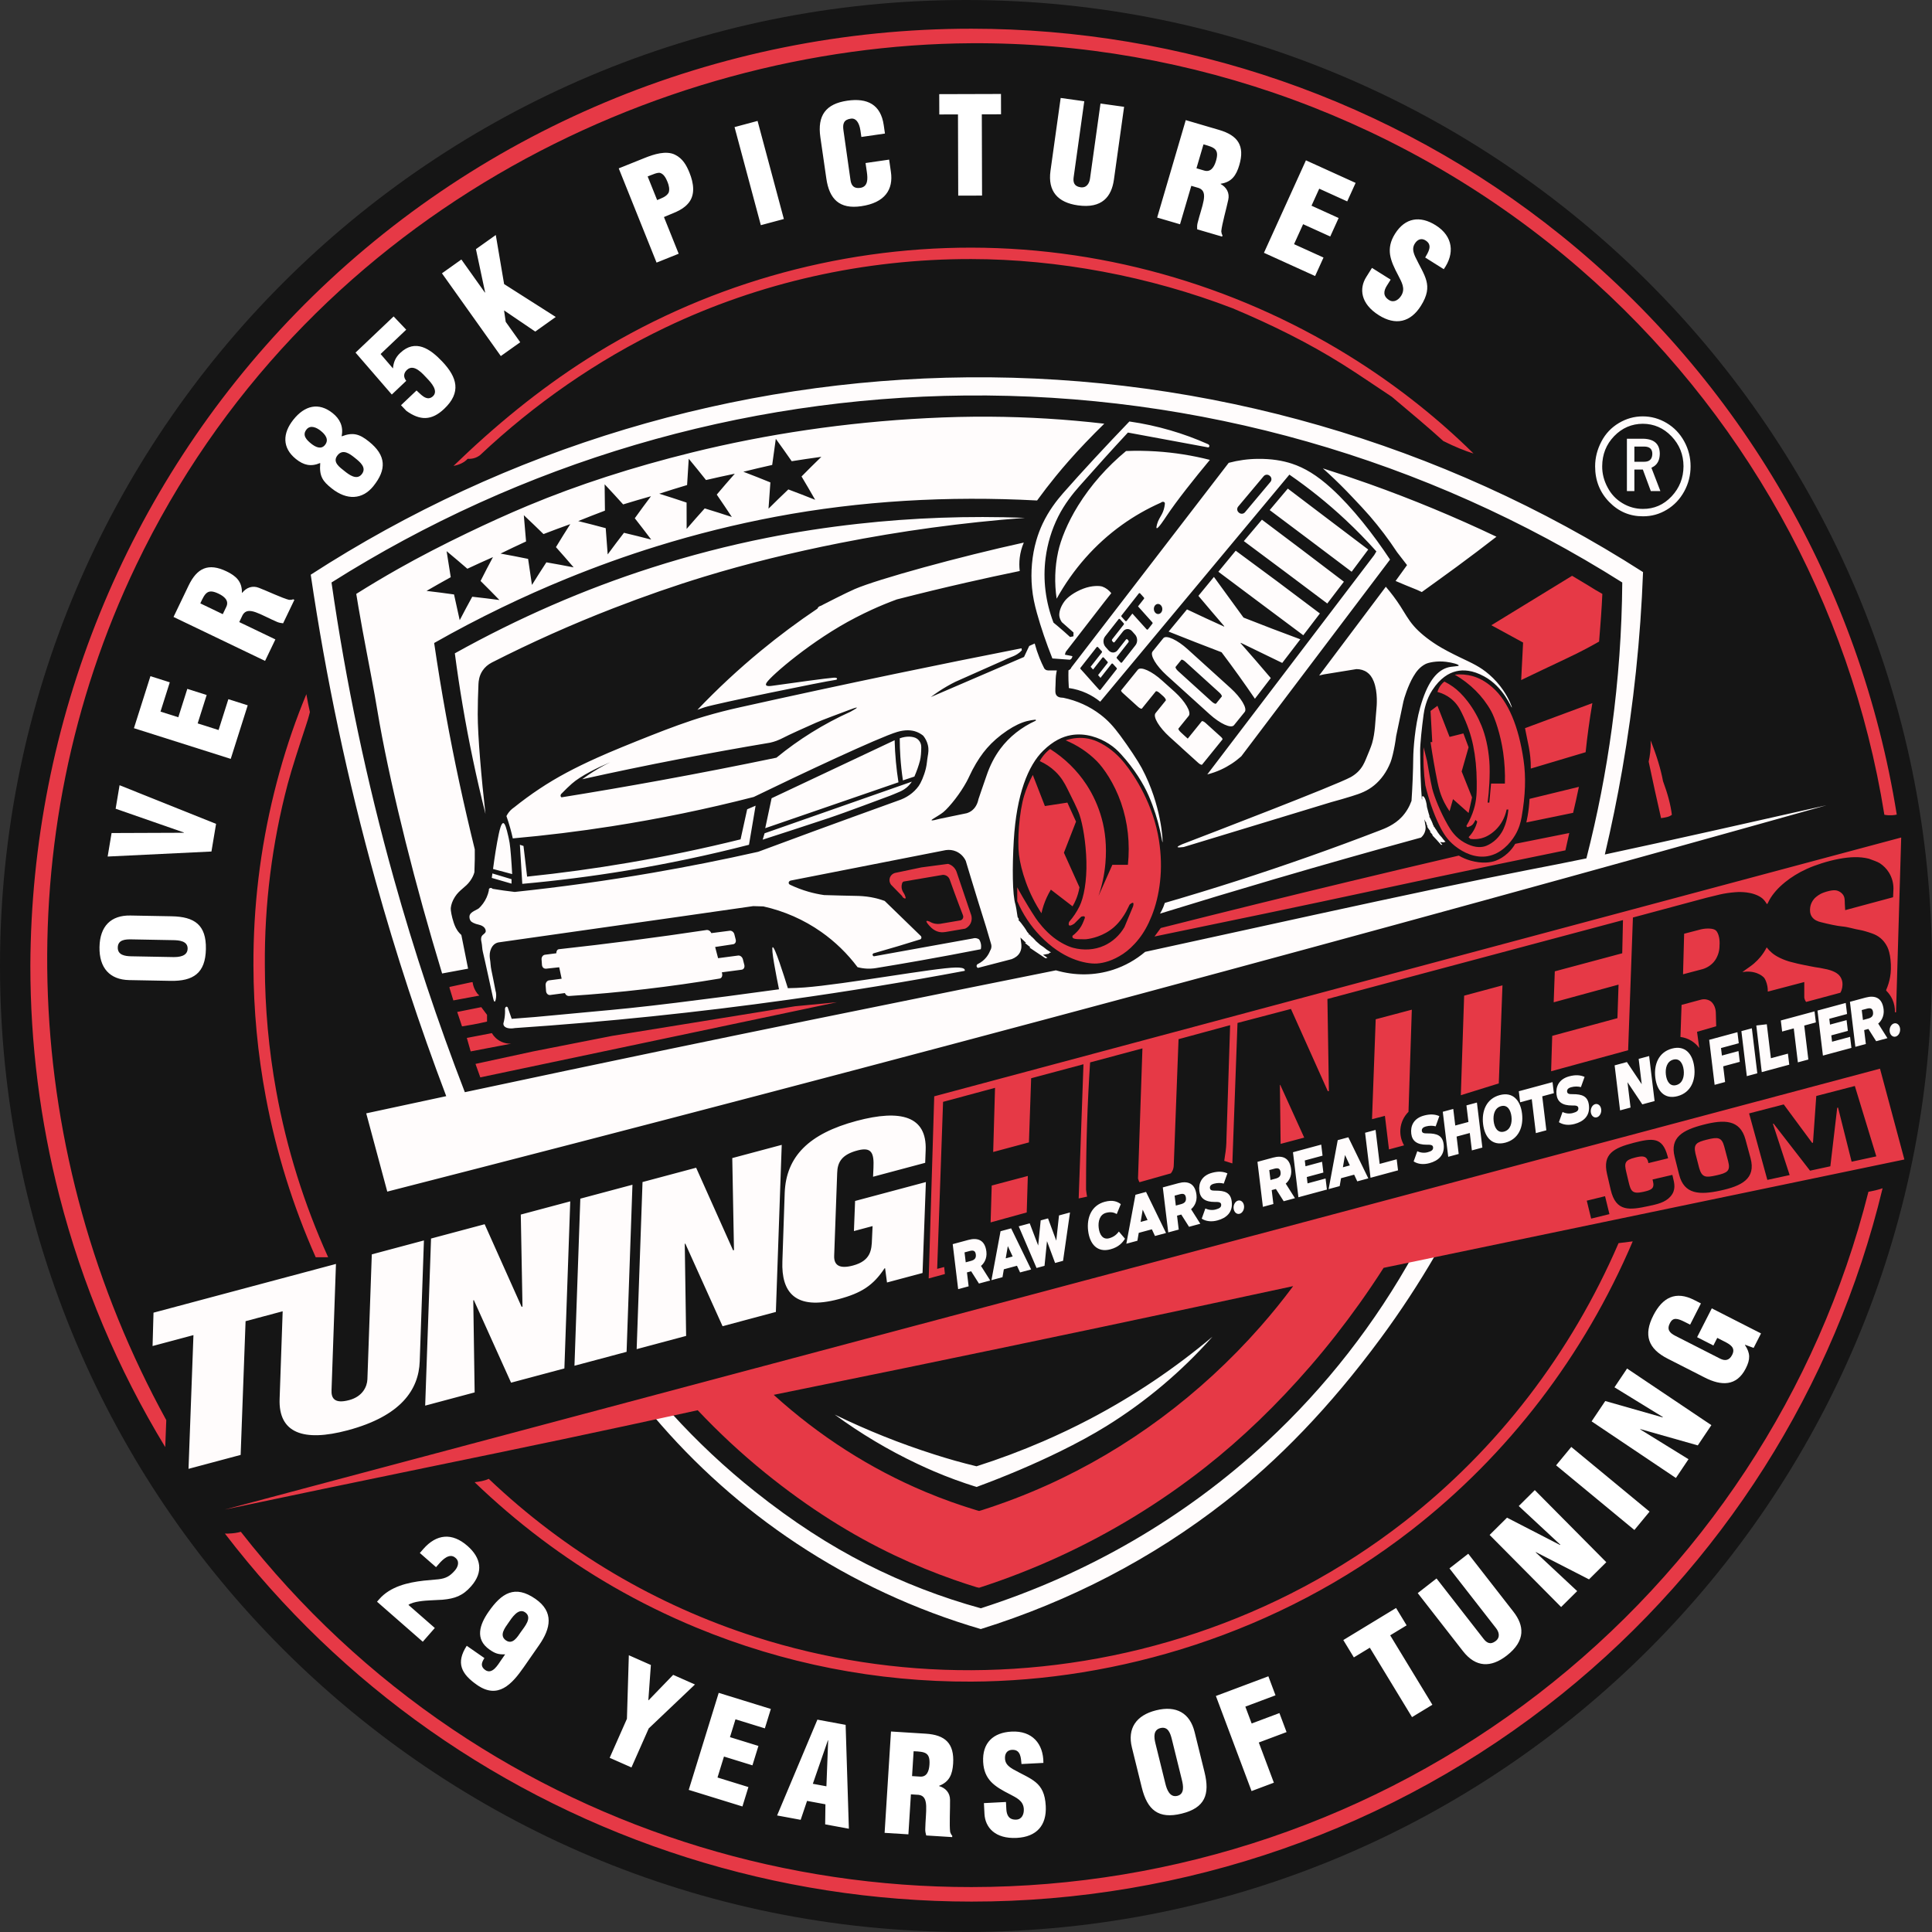
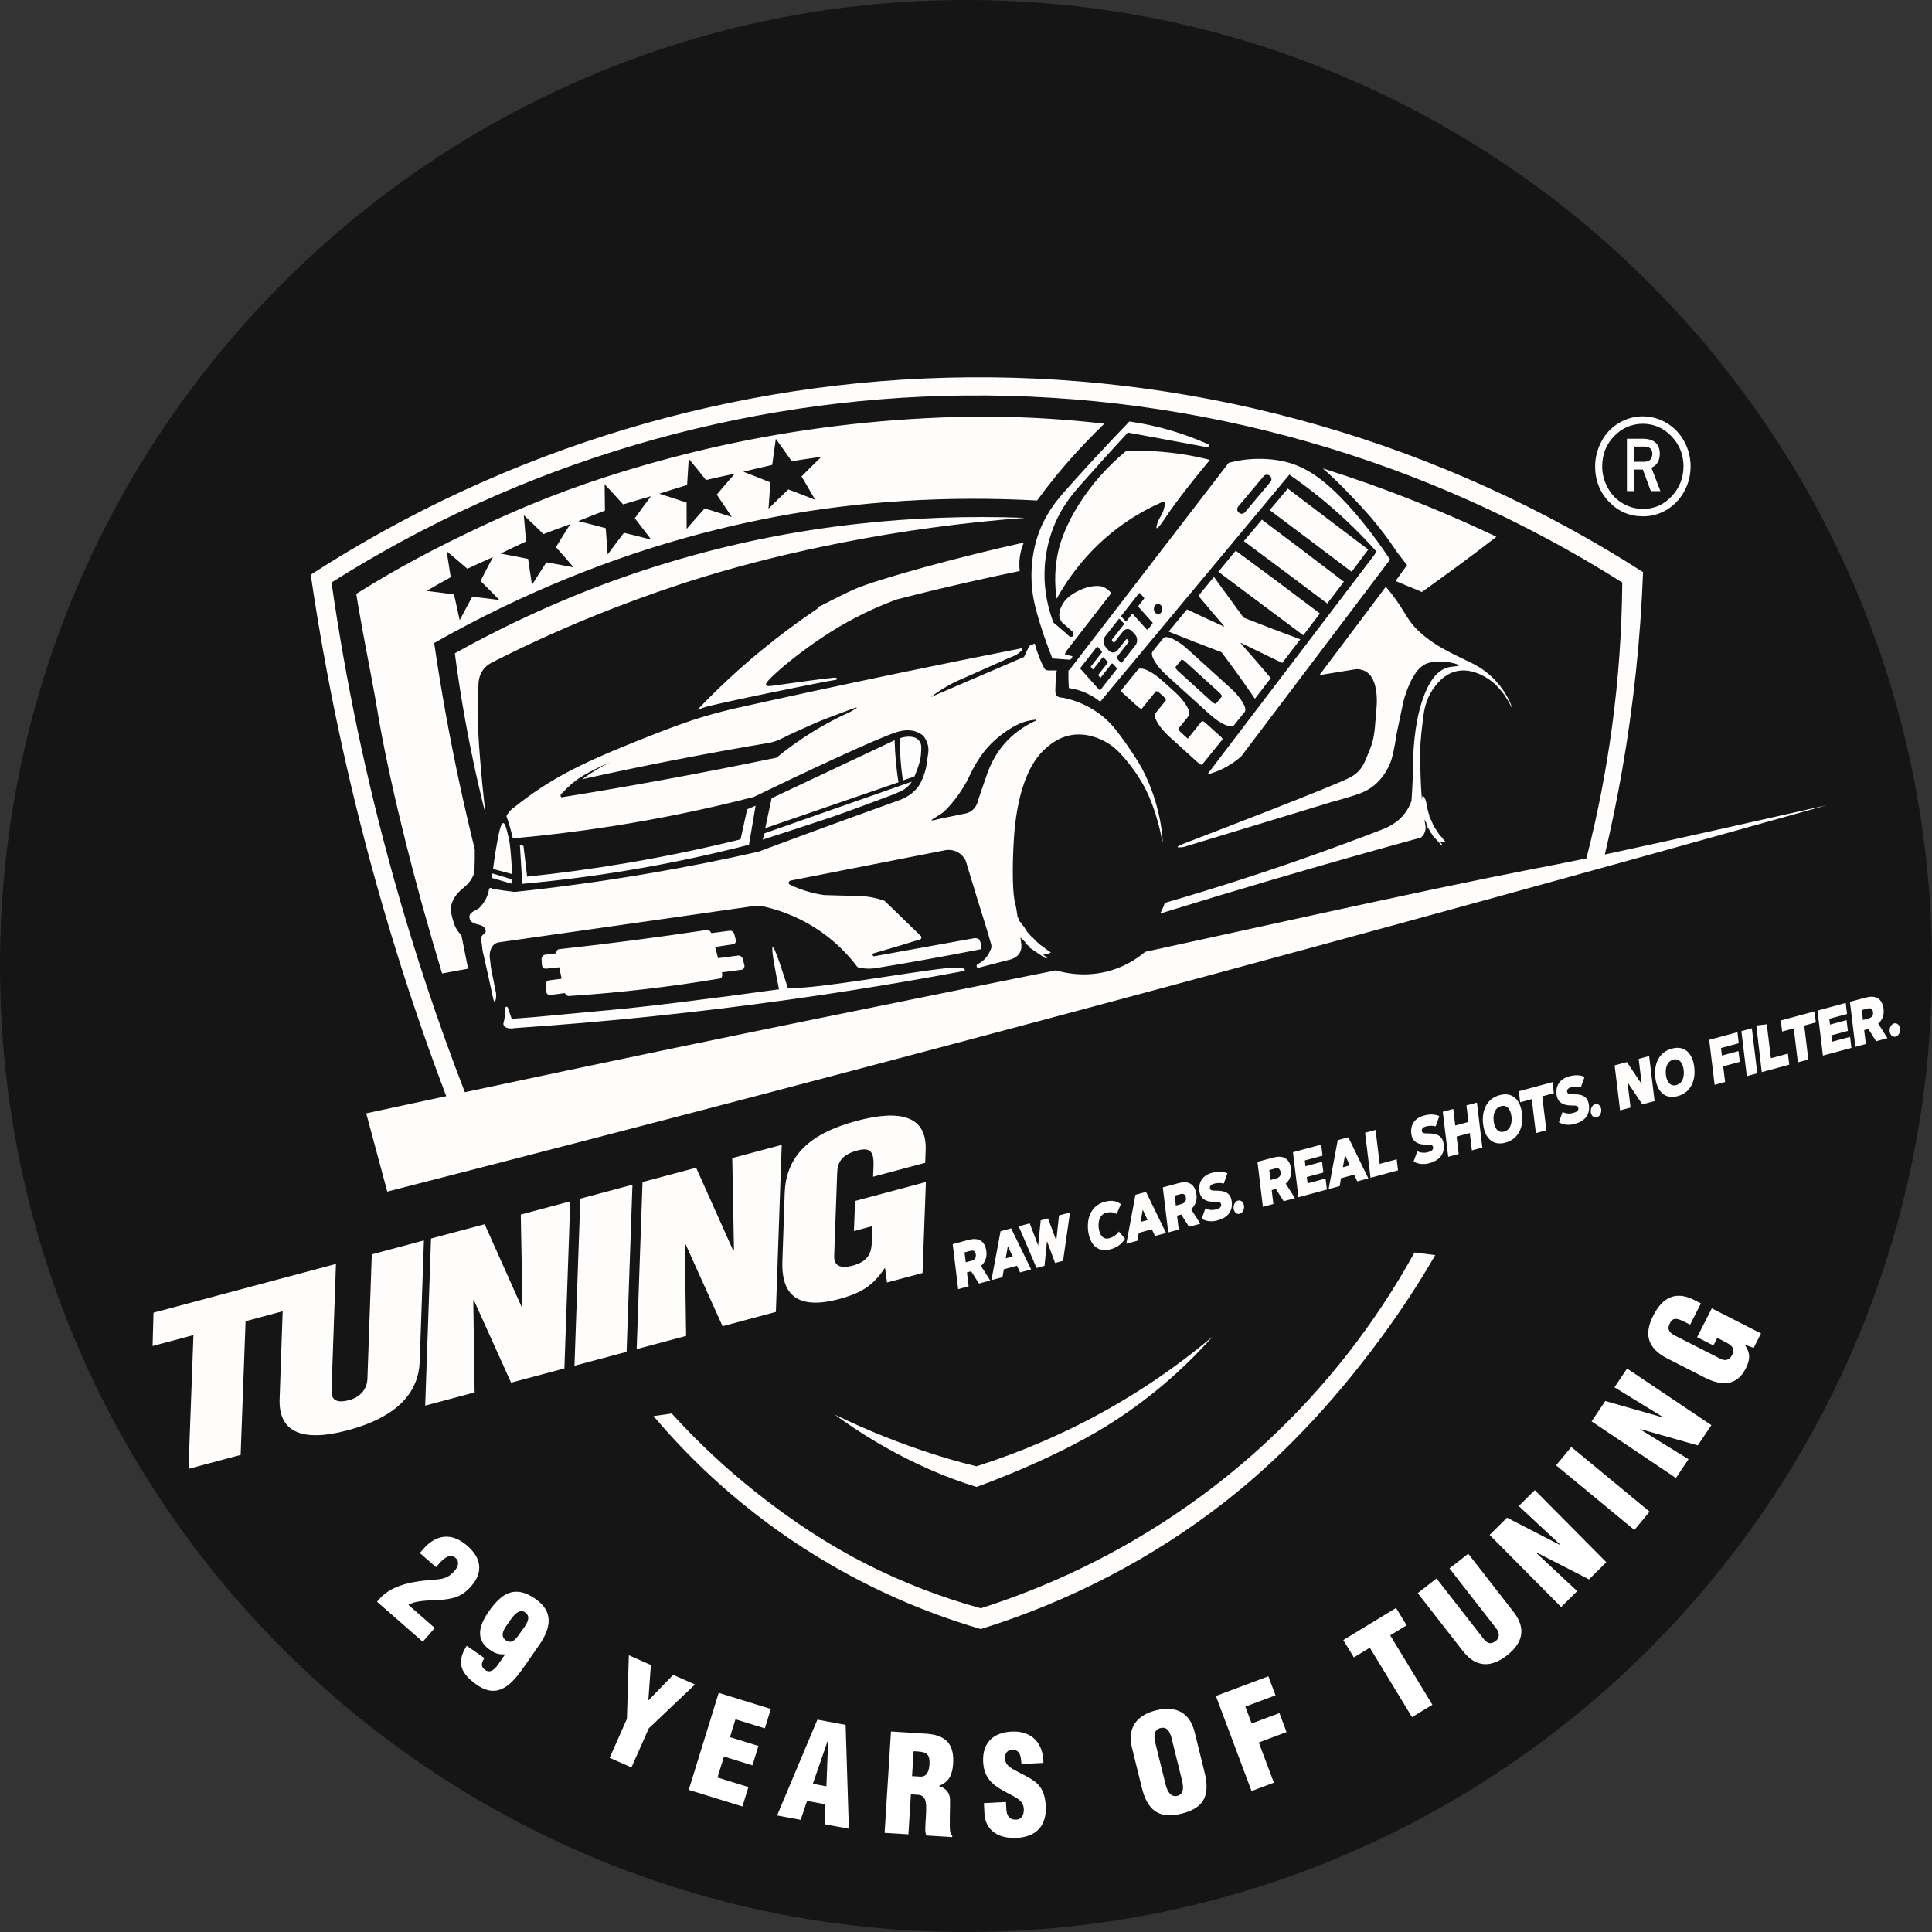
<svg xmlns="http://www.w3.org/2000/svg" width="1091" height="1091">
  <rect width="100%" height="100%" fill="#333333" stroke="none" />
  <path fill="rgb(21, 21, 21)" d="M545.500,0.000 C846.771,0.000 1091.000,244.229 1091.000,545.500 C1091.000,846.771 846.771,1091.000 545.500,1091.000 C244.229,1091.000 0.000,846.771 0.000,545.500 C0.000,244.229 244.229,0.000 545.500,0.000 Z" />
  <path fill="rgb(255, 252, 252)" d="M1070.483,585.362 C1068.860,585.800 1067.343,584.489 1067.095,582.432 C1066.846,580.376 1067.960,578.355 1069.583,577.916 C1071.206,577.478 1072.722,578.789 1072.971,580.845 C1073.220,582.902 1072.106,584.923 1070.483,585.362 ZM1059.465,587.971 L1055.075,581.048 L1052.696,581.690 L1053.645,589.543 L1047.727,591.142 L1044.654,565.722 L1053.510,563.329 C1058.715,561.924 1062.875,563.345 1063.672,569.939 C1064.171,574.069 1062.080,576.849 1060.617,578.013 L1065.832,586.252 L1059.465,587.971 ZM1057.697,571.553 C1057.457,569.567 1056.407,569.009 1054.267,569.587 L1051.328,570.380 L1052.006,575.982 L1054.944,575.189 C1057.085,574.611 1057.940,573.556 1057.697,571.553 ZM1042.763,576.062 L1043.498,582.143 L1034.137,584.671 L1034.570,588.252 L1044.742,585.504 L1045.496,591.744 L1029.406,596.090 L1026.333,570.670 L1042.283,566.361 L1043.038,572.602 L1033.006,575.311 L1033.402,578.590 L1042.763,576.062 ZM218.692,672.903 C214.730,658.170 210.769,643.438 206.808,628.705 C221.889,625.449 236.945,622.216 251.987,618.999 C236.846,579.063 223.592,538.715 212.135,497.577 C196.295,440.700 184.069,382.992 175.470,324.531 C286.125,252.967 414.784,214.266 546.514,213.077 C681.599,211.858 814.082,250.138 927.824,323.064 C926.415,360.515 922.505,397.682 916.092,434.518 C913.269,450.729 910.022,466.531 906.251,482.531 C942.026,474.909 993.628,463.229 1031.470,454.722 C901.461,491.240 772.589,526.668 642.182,561.740 C500.720,599.785 360.602,636.565 218.692,672.903 ZM646.666,537.510 C667.003,533.081 687.417,528.619 707.608,524.190 C752.133,514.421 805.302,502.857 840.345,495.769 C848.012,494.218 855.661,492.691 863.303,491.187 C868.722,490.120 874.242,489.044 879.733,487.983 C884.285,487.104 889.734,485.999 895.840,484.726 C902.055,460.449 906.857,435.884 910.226,411.054 C913.921,383.814 915.877,356.425 916.092,328.930 C805.078,258.800 676.290,222.074 545.048,223.343 C418.289,224.569 294.417,261.188 187.203,328.930 C195.318,385.427 207.055,441.183 222.401,496.110 C233.818,536.977 247.185,577.170 262.496,616.760 C300.729,608.602 338.873,600.552 377.032,592.608 C426.840,582.238 487.532,569.889 543.107,558.656 C560.842,555.071 578.573,551.500 596.271,547.948 C606.947,551.050 618.185,551.014 628.668,547.588 C635.255,545.435 641.335,542.014 646.666,537.510 ZM505.199,418.008 C505.302,422.121 505.539,426.149 505.919,430.246 C506.279,434.126 506.752,437.914 507.359,441.764 C482.281,450.403 457.204,459.041 432.126,467.680 C433.326,462.041 434.526,456.402 435.726,450.763 C458.883,439.844 482.041,428.926 505.199,418.008 ZM508.079,416.928 C509.039,416.575 510.018,416.318 511.012,416.160 C512.707,415.890 514.299,415.920 515.765,416.271 C516.608,416.473 517.220,416.732 517.779,417.110 C518.651,417.700 519.323,418.538 519.736,419.459 C520.181,420.450 520.241,421.379 520.239,421.975 C520.230,424.762 520.001,427.632 519.512,429.523 C518.756,432.446 517.650,435.542 516.358,438.525 C514.198,439.244 512.038,439.964 509.879,440.684 C509.213,436.246 508.737,431.842 508.439,427.366 C508.206,423.868 508.087,420.435 508.079,416.928 ZM506.997,447.536 C505.480,448.128 504.213,448.778 502.679,449.323 C498.182,450.920 478.670,458.427 467.043,462.281 C454.868,466.316 442.192,470.468 430.686,474.159 C431.046,472.959 431.406,471.760 431.766,470.560 C459.483,460.841 487.201,451.123 514.918,441.404 C514.035,442.723 512.994,443.884 511.785,444.870 C510.088,446.255 508.171,447.078 506.997,447.536 ZM354.700,487.225 C376.143,483.572 397.079,479.206 418.198,473.983 C419.443,468.324 420.688,462.665 421.933,457.006 C423.518,456.327 425.102,455.648 426.687,454.969 C425.442,462.325 424.197,469.682 422.952,477.039 C400.013,482.944 377.046,487.785 353.681,491.639 C334.089,494.871 314.718,497.334 294.937,499.109 C294.484,491.752 294.031,484.395 293.579,477.039 C294.258,477.265 294.937,477.491 295.616,477.718 C296.295,483.490 296.974,489.262 297.653,495.034 C316.879,493.040 335.647,490.471 354.700,487.225 ZM626.185,420.029 C620.864,416.616 612.961,413.644 604.701,415.147 C600.099,415.984 594.851,418.272 589.076,423.934 C580.579,432.264 574.002,448.592 572.474,474.704 C571.602,489.621 571.665,505.427 573.451,510.830 C573.667,511.482 574.125,514.343 574.633,517.817 C574.885,518.241 575.139,518.661 575.384,519.095 C575.285,519.248 575.190,519.397 575.091,519.549 C575.951,520.359 577.017,521.636 578.372,523.577 C579.126,524.648 579.690,525.534 580.061,526.239 C580.425,526.643 580.788,527.049 581.154,527.446 C581.019,527.501 580.884,527.555 580.749,527.609 C580.760,527.621 580.771,527.633 580.782,527.645 C580.846,527.682 580.902,527.722 580.965,527.760 C581.138,527.764 581.310,527.772 581.484,527.776 C581.720,528.061 581.958,528.333 582.194,528.615 C582.739,529.056 583.297,529.583 583.986,530.300 C584.412,530.738 584.738,531.109 585.023,531.451 C585.807,532.151 586.592,532.845 587.378,533.529 C587.980,533.915 588.632,534.357 589.376,534.906 C590.036,535.389 590.589,535.830 591.052,536.231 C591.876,536.767 592.702,537.301 593.520,537.844 C593.192,537.933 592.869,538.012 592.543,538.098 C592.568,538.358 592.427,538.540 592.061,538.613 C591.032,538.818 590.018,538.994 589.002,539.172 C589.841,539.730 590.679,540.289 591.509,540.862 C591.127,540.953 590.745,541.043 590.365,541.130 C589.505,540.545 588.636,539.973 587.769,539.398 C587.769,539.398 587.769,539.398 587.769,539.398 C587.768,539.397 587.767,539.397 587.766,539.396 C585.615,537.968 583.455,536.545 581.312,535.049 C581.491,535.009 581.670,534.968 581.848,534.928 C580.823,534.131 579.801,533.323 578.785,532.492 C578.998,532.462 579.216,532.423 579.430,532.391 C579.345,532.312 579.259,532.235 579.175,532.155 C579.157,532.159 579.139,532.162 579.121,532.166 C578.156,531.273 577.198,530.360 576.246,529.429 C576.440,530.879 576.594,532.045 576.683,532.719 C576.805,533.643 577.073,535.848 575.869,537.992 C574.947,539.633 573.374,540.828 571.350,541.614 C564.976,543.269 558.601,544.924 552.226,546.579 C551.813,546.387 551.520,546.003 551.483,545.565 C551.436,545.011 551.807,544.458 552.403,544.267 C554.151,543.383 555.688,542.155 556.922,540.645 C557.854,539.505 558.596,538.225 559.128,536.847 C559.588,536.121 559.845,535.293 559.860,534.440 C559.870,533.873 559.773,533.311 559.577,532.777 C558.673,529.698 557.768,526.618 556.864,523.539 C553.842,513.947 550.901,504.434 547.982,494.811 C547.104,491.915 546.233,489.027 545.364,486.128 C544.241,483.743 542.318,481.824 539.890,480.783 C538.057,479.997 536.042,479.757 534.062,480.063 C504.985,485.771 475.908,491.479 446.831,497.188 C445.920,497.253 445.315,497.946 445.356,498.580 C445.386,499.036 445.735,499.400 446.099,499.595 C449.446,501.195 452.907,502.511 456.469,503.536 C459.385,504.374 462.348,505.012 465.352,505.447 C471.375,505.615 479.285,505.858 483.228,505.899 C485.435,505.922 488.677,506.088 491.802,506.652 C494.458,507.132 497.051,507.834 499.577,508.753 C506.411,515.387 513.245,522.022 520.079,528.656 C520.302,528.980 520.382,529.386 520.268,529.766 C520.190,530.026 520.027,530.251 519.808,530.415 C515.642,531.727 511.521,532.994 507.338,534.248 C502.615,535.664 497.949,537.023 493.204,538.365 C492.969,538.504 492.779,538.734 492.744,539.014 C492.692,539.425 492.985,539.872 493.487,540.028 C512.124,536.667 530.759,533.306 549.396,529.944 C549.757,529.828 550.128,529.765 550.505,529.756 C551.359,529.736 552.189,530.001 552.911,530.487 C553.427,531.304 553.776,532.213 553.938,533.166 C554.099,534.117 554.072,535.091 553.855,536.032 C542.384,538.286 531.082,540.398 519.571,542.436 C511.229,543.914 502.981,545.318 494.619,546.682 C492.937,546.955 491.237,547.054 489.535,546.977 C487.751,546.896 485.987,546.623 484.261,546.162 C478.500,538.476 471.601,531.771 463.758,526.258 C453.926,519.347 442.835,514.472 431.069,511.852 C429.158,511.796 427.246,511.741 425.335,511.686 C411.223,513.711 397.119,515.731 383.006,517.747 C349.140,522.586 315.321,527.392 281.448,532.178 C280.863,532.296 280.302,532.502 279.780,532.803 C278.540,533.520 277.487,534.832 276.861,536.973 C276.333,538.781 276.565,540.838 276.653,541.351 C277.050,543.667 276.985,545.519 277.487,547.815 C278.060,550.440 279.020,555.405 279.780,559.281 C280.047,560.166 280.189,561.071 280.197,561.991 C280.212,563.681 279.790,565.616 279.327,565.628 C278.895,565.640 278.526,563.972 278.321,563.034 C277.881,561.023 273.540,540.967 272.691,537.599 C272.187,535.597 272.342,534.104 271.909,532.087 C271.722,531.215 271.379,529.864 272.066,528.634 C272.628,527.628 274.106,527.162 274.292,525.976 C274.338,525.680 274.271,525.109 273.942,524.464 C273.740,524.067 273.463,523.727 273.108,523.422 C272.108,522.561 270.626,522.217 270.398,522.171 C267.967,521.684 266.239,520.679 265.811,520.086 C265.186,519.220 264.846,517.843 265.291,516.667 C265.975,514.859 269.321,513.783 270.364,512.951 C270.956,512.479 271.929,511.391 272.759,510.261 C274.376,508.063 275.479,505.555 276.063,502.853 C275.965,502.378 276.108,501.910 276.429,501.649 C276.888,501.275 277.688,501.342 278.187,501.921 C280.248,502.267 282.269,502.579 284.339,502.871 C286.457,503.169 288.534,503.433 290.659,503.675 C316.866,500.907 342.447,497.354 368.412,492.876 C388.579,489.398 408.200,485.498 428.166,480.998 C438.727,477.062 449.245,473.173 459.774,469.311 C467.302,466.550 477.516,462.832 481.252,461.475 C489.843,458.352 498.437,455.242 507.060,452.136 C511.839,450.597 515.937,447.803 518.775,443.867 C519.951,442.236 521.754,438.321 522.810,434.051 C523.418,431.595 523.470,429.515 523.896,427.020 C524.217,425.139 524.560,423.242 523.967,420.732 C523.514,418.813 522.619,417.049 521.360,415.470 C520.216,414.541 518.951,413.793 517.562,413.264 C514.644,412.151 511.017,412.031 506.639,413.328 C496.353,416.376 451.819,437.328 425.647,450.043 C399.126,456.862 372.410,462.373 345.374,466.600 C326.735,469.515 308.376,471.765 289.579,473.439 C289.149,471.492 288.676,469.601 288.139,467.680 C287.491,465.362 286.781,463.111 285.980,460.841 C286.812,459.207 287.928,457.794 289.314,456.665 C289.639,456.401 289.978,456.153 290.329,455.922 C294.917,452.237 299.628,448.786 304.534,445.517 C314.548,438.845 324.587,433.604 336.930,428.023 C345.093,424.333 356.805,419.591 367.310,415.437 C377.978,411.219 388.567,407.285 397.972,404.515 C404.518,402.586 410.999,400.919 417.650,399.454 C447.083,392.894 476.185,386.622 505.707,380.477 C529.480,375.529 553.031,370.766 576.858,366.089 C576.921,366.458 576.984,366.828 577.047,367.197 C576.590,367.698 576.099,368.162 575.572,368.589 C573.915,369.934 572.247,370.570 570.865,371.102 C569.472,371.638 568.062,372.258 566.618,372.966 C557.600,376.973 548.583,380.979 539.565,384.986 C537.959,385.780 536.411,386.606 534.858,387.499 C531.653,389.341 528.577,391.386 525.632,393.633 C543.175,386.083 560.719,378.534 578.262,370.985 C579.241,368.916 580.220,366.847 581.200,364.779 C582.231,364.316 583.262,363.852 584.293,363.389 C585.038,366.159 585.943,368.877 587.010,371.537 C587.826,373.574 588.728,375.558 589.726,377.513 C589.881,377.721 590.063,377.903 590.269,378.056 C590.737,378.405 591.304,378.585 591.899,378.600 C593.528,378.600 595.158,378.600 596.788,378.600 C596.687,379.053 596.598,379.499 596.516,379.958 C596.092,382.358 596.151,384.223 596.065,386.658 C595.951,389.863 595.659,391.759 596.830,392.929 C598.035,394.134 599.932,393.921 600.440,394.027 C608.127,395.623 615.281,398.828 621.462,403.572 C625.757,406.869 628.778,410.217 632.598,415.370 C637.313,421.729 642.641,429.774 644.739,433.698 C656.031,454.810 656.774,475.628 656.458,475.681 C656.222,475.720 654.920,463.699 648.646,449.319 C645.773,442.737 640.669,434.271 633.021,425.887 C631.201,423.891 629.131,421.918 626.185,420.029 ZM576.235,529.351 C576.269,529.349 576.304,529.345 576.337,529.343 C576.298,529.304 576.258,529.265 576.218,529.225 C576.224,529.266 576.230,529.311 576.235,529.351 ZM479.516,400.909 C473.027,403.354 464.273,406.582 460.753,408.132 C454.722,410.787 445.489,414.936 442.197,416.679 C441.468,417.065 439.844,417.839 438.444,418.347 C437.279,418.771 436.097,419.118 434.899,419.390 C417.789,422.257 401.062,425.274 384.027,428.563 C374.548,430.393 365.121,432.277 355.880,434.198 C346.794,436.085 337.837,438.013 328.776,440.030 C329.949,439.163 331.112,438.343 332.321,437.527 C336.247,434.881 340.349,432.518 344.622,430.439 C337.644,433.383 327.979,438.062 322.938,442.531 C322.136,443.243 321.133,444.165 320.228,445.033 C319.079,446.135 317.985,447.228 316.892,448.369 C316.523,448.859 316.462,449.424 316.683,449.828 C316.778,450.000 316.921,450.140 317.101,450.245 C335.872,447.226 354.273,444.068 372.977,440.655 C395.006,436.634 416.536,432.429 438.459,427.864 C444.759,422.696 451.374,417.955 458.291,413.650 C465.351,409.255 472.678,405.344 480.259,401.924 C481.631,401.169 483.974,399.853 483.857,399.600 C483.733,399.329 480.861,400.402 479.516,400.909 ZM584.854,406.378 C583.170,406.524 581.505,406.807 579.864,407.227 C576.711,408.034 572.922,409.752 568.786,412.535 C564.103,415.687 560.373,419.013 557.354,422.468 C554.544,425.683 551.800,429.727 549.165,434.702 C547.920,437.056 547.052,439.223 545.767,441.557 C544.006,444.756 541.906,447.948 539.420,451.194 C537.075,454.256 534.304,457.331 532.695,458.615 C530.013,460.754 525.884,462.737 526.053,463.168 C526.197,463.540 528.680,462.911 530.489,462.414 C535.632,461.348 540.776,460.283 545.920,459.217 C547.069,458.858 548.128,458.309 549.058,457.542 C551.695,455.366 552.348,452.168 552.551,451.242 C552.683,450.636 555.509,442.703 557.129,437.911 C559.027,432.295 561.671,427.176 564.845,422.905 C569.997,415.974 576.872,410.629 584.949,406.932 C584.917,406.747 584.886,406.562 584.854,406.378 ZM657.779,509.871 C685.263,501.891 711.906,493.331 738.883,483.811 C752.609,478.967 765.958,474.038 779.539,468.800 C781.550,468.025 787.395,465.880 791.632,461.294 C794.049,458.678 795.853,455.620 797.081,452.248 C797.640,443.880 797.965,435.861 798.058,427.839 C798.108,423.533 798.932,410.235 801.964,399.525 C805.852,385.793 810.822,379.153 817.068,377.068 C819.836,376.143 823.678,376.407 823.740,375.817 C823.804,375.202 820.222,374.183 816.651,373.732 C811.278,373.054 806.521,374.185 804.975,374.983 C801.810,376.618 799.834,379.101 798.094,382.076 C795.069,387.248 792.883,394.332 792.501,396.150 C791.137,402.658 789.772,409.167 788.406,415.675 C788.180,417.463 787.912,419.195 787.592,420.948 C786.930,424.574 786.027,428.448 785.220,430.480 C783.003,436.065 779.749,440.396 776.017,443.458 C772.103,446.669 768.390,448.044 763.370,449.603 C759.472,450.815 755.683,451.914 751.810,452.955 C724.010,461.408 696.211,469.861 668.411,478.313 C666.950,478.509 665.092,478.697 664.990,478.325 C664.892,477.968 666.443,477.233 667.574,476.744 C682.864,470.874 754.083,443.553 762.687,438.879 C763.703,438.327 765.368,437.250 766.745,435.907 C769.247,433.465 770.392,430.907 771.252,428.864 C772.622,425.610 774.274,421.632 774.828,419.697 C776.605,413.481 776.543,407.621 777.259,400.455 C777.404,399.001 778.217,390.983 775.726,384.741 C774.744,382.279 773.517,380.736 772.010,379.668 C770.279,378.439 768.193,377.841 765.994,377.839 C759.876,378.832 753.758,379.826 747.639,380.820 C746.736,381.029 745.833,381.238 744.929,381.446 C757.478,364.743 770.026,348.040 782.574,331.337 C785.586,334.844 788.311,338.477 790.747,342.246 C793.425,346.390 795.138,349.772 798.367,353.502 C801.343,356.939 805.898,360.748 811.627,364.368 C814.932,366.457 819.748,368.959 824.425,371.211 C831.197,374.472 835.733,376.359 841.026,380.974 C843.960,383.533 846.579,386.453 848.839,389.762 C852.316,394.853 853.930,399.421 853.721,399.525 C853.389,399.692 849.133,387.961 838.097,381.951 C831.475,378.345 826.320,378.149 822.472,379.022 C818.024,380.031 813.249,382.966 808.800,389.762 C805.400,394.955 804.275,400.799 803.917,403.431 C802.909,410.839 801.946,420.026 801.964,423.934 C802.008,433.542 802.223,442.962 802.924,451.288 C802.979,451.372 803.034,451.452 803.090,451.557 C803.065,451.030 803.042,450.562 803.063,450.219 C803.098,449.667 803.258,449.427 803.716,449.670 C804.444,450.069 805.127,451.578 805.568,453.951 C805.705,454.694 805.780,455.279 805.813,455.750 C806.095,456.809 806.377,457.866 806.657,458.920 C806.820,459.460 806.982,460.001 807.147,460.539 C807.159,460.574 807.172,460.611 807.184,460.647 C807.183,460.648 807.182,460.649 807.180,460.650 C807.207,460.736 807.233,460.824 807.259,460.910 C807.232,460.898 807.205,460.885 807.177,460.873 C807.202,460.963 807.225,461.057 807.251,461.147 C807.174,461.110 807.099,461.073 807.023,461.036 C807.454,461.662 807.942,462.564 808.513,463.876 C808.858,464.660 809.104,465.301 809.248,465.800 C809.432,466.108 809.614,466.418 809.800,466.724 C809.702,466.737 809.604,466.749 809.505,466.762 C809.511,466.771 809.517,466.780 809.522,466.789 C809.561,466.824 809.594,466.859 809.631,466.894 C809.745,466.923 809.858,466.953 809.972,466.983 C810.085,467.196 810.203,467.405 810.317,467.617 C810.618,467.982 810.914,468.405 811.271,468.975 C811.494,469.328 811.659,469.621 811.799,469.888 C812.213,470.457 812.628,471.025 813.041,471.593 C813.379,471.943 813.740,472.339 814.144,472.822 C814.517,473.270 814.822,473.671 815.062,474.024 C815.494,474.500 815.929,474.974 816.343,475.457 C816.120,475.452 815.900,475.446 815.677,475.441 C815.648,475.611 815.526,475.702 815.282,475.682 C814.591,475.629 813.901,475.575 813.210,475.520 C813.659,476.025 814.102,476.531 814.527,477.045 C814.264,477.040 814.002,477.034 813.739,477.029 C812.173,475.175 810.444,473.388 808.732,471.583 C808.860,471.584 808.988,471.585 809.117,471.586 C808.546,470.914 807.975,470.240 807.408,469.562 C807.562,469.573 807.715,469.584 807.869,469.595 C807.822,469.531 807.775,469.466 807.729,469.402 C807.717,469.401 807.706,469.401 807.694,469.400 C807.159,468.668 806.629,467.931 806.106,467.189 C806.145,467.194 806.184,467.199 806.223,467.205 C806.097,467.020 805.967,466.838 805.842,466.653 C805.947,466.669 806.053,466.685 806.158,466.702 C805.623,465.718 805.364,465.016 805.425,464.674 C805.355,464.512 805.283,464.351 805.214,464.188 C805.161,464.174 805.109,464.159 805.057,464.145 C804.809,463.643 804.568,463.135 804.325,462.629 C804.505,463.724 804.692,464.816 804.894,465.917 C805.089,466.891 805.091,467.882 804.894,468.846 C804.566,470.447 803.705,471.877 802.473,472.969 C774.803,480.543 747.646,488.243 720.118,496.319 C698.293,502.723 676.799,509.198 655.068,515.917 C655.785,514.710 656.411,513.459 656.945,512.164 C657.256,511.409 657.532,510.650 657.779,509.871 ZM804.171,461.658 C804.208,461.669 804.244,461.679 804.281,461.690 C804.277,461.677 804.272,461.665 804.268,461.652 C804.233,461.640 804.199,461.628 804.164,461.617 C804.166,461.630 804.169,461.644 804.171,461.658 ZM812.053,327.722 C809.011,329.922 805.953,332.127 802.890,334.329 C801.987,333.913 801.083,333.495 800.180,333.079 C797.956,332.175 795.732,331.272 793.508,330.368 C791.701,329.604 789.894,328.839 788.087,328.075 C790.242,325.086 792.396,322.099 794.551,319.110 C792.674,316.678 790.798,314.246 788.921,311.813 C784.248,304.701 779.103,297.888 773.493,291.382 C770.930,288.410 767.120,284.350 763.694,280.750 C762.534,279.532 761.255,278.185 760.233,277.136 C755.932,272.720 751.577,268.552 747.014,264.488 C755.827,267.273 764.371,270.144 773.076,273.244 C797.548,281.959 821.541,291.909 845.046,303.088 C837.643,308.837 830.322,314.372 822.773,319.929 C819.907,322.039 815.652,325.120 812.053,327.722 ZM698.154,407.889 C697.718,408.428 697.282,408.968 696.846,409.507 C695.181,411.566 688.987,408.674 683.066,403.323 C674.958,395.996 666.852,388.667 658.778,381.325 C652.848,375.933 649.222,369.918 650.884,367.862 L656.924,360.392 C658.556,358.374 664.910,361.389 670.666,366.624 C678.740,373.965 686.846,381.294 694.954,388.621 C700.759,393.867 704.507,400.033 702.886,402.037 L698.154,407.889 ZM688.573,391.094 C682.162,385.298 675.738,379.507 669.380,373.689 C668.408,372.799 667.357,372.264 667.076,372.612 C666.011,373.929 664.947,375.244 663.883,376.561 C663.606,376.902 664.188,377.960 665.187,378.875 C671.544,384.693 677.968,390.484 684.380,396.281 C685.369,397.175 686.449,397.646 686.722,397.309 C687.786,395.993 688.851,394.676 689.915,393.359 C690.190,393.020 689.555,391.982 688.573,391.094 ZM711.642,340.555 C703.759,334.659 695.887,328.766 688.010,322.863 C691.277,318.902 694.543,314.941 697.810,310.979 C705.573,316.673 713.258,322.355 720.977,328.108 C729.145,334.195 737.227,340.268 745.346,346.421 C742.219,350.521 739.091,354.621 735.964,358.721 C727.851,352.668 719.749,346.617 711.642,340.555 ZM727.229,275.913 C740.913,286.358 757.533,298.824 772.639,310.320 C769.518,314.501 766.397,318.682 763.276,322.863 C755.325,316.852 747.385,310.865 739.419,304.874 C731.944,299.252 724.479,293.651 716.991,288.046 C720.404,284.002 723.817,279.957 727.229,275.913 ZM725.237,322.583 C717.624,316.893 710.025,311.228 702.397,305.559 C705.802,301.528 709.207,297.498 712.613,293.467 C720.092,299.076 727.530,304.677 734.986,310.318 C742.981,316.366 750.930,322.407 758.898,328.491 C755.771,332.592 752.643,336.692 749.516,340.792 C741.424,334.704 733.347,328.647 725.237,322.583 ZM717.616,382.905 C714.628,386.797 711.640,390.689 708.651,394.580 C705.653,390.180 702.663,385.902 699.562,381.574 C696.349,377.091 693.147,372.737 689.824,368.333 C680.102,364.638 670.031,360.694 659.921,356.664 C663.377,352.485 666.833,348.307 670.289,344.128 C673.786,345.794 677.257,347.425 680.773,349.053 C684.258,350.667 687.717,352.246 691.219,353.821 C691.263,353.763 691.308,353.704 691.352,353.646 C686.381,347.848 681.414,342.055 676.736,336.469 C679.660,332.907 682.584,329.344 685.508,325.781 C688.217,329.514 690.925,333.240 693.637,336.970 C696.495,340.898 699.351,344.822 702.213,348.748 C707.541,350.852 712.826,352.906 718.177,354.952 C723.557,357.009 728.894,359.017 734.296,361.015 C730.891,365.463 727.485,369.910 724.080,374.357 C720.209,372.476 716.339,370.597 712.467,368.718 C708.540,366.812 704.616,364.909 700.688,363.006 C700.645,363.066 700.601,363.125 700.557,363.184 C703.470,366.486 706.340,369.774 709.220,373.104 C712.042,376.368 714.825,379.616 717.616,382.905 ZM654.994,391.479 C653.955,390.491 652.936,390.098 652.651,390.451 C650.044,393.675 647.437,396.899 644.830,400.123 C644.591,400.419 643.600,399.987 642.730,399.208 C639.788,396.574 636.877,393.927 633.968,391.279 C633.288,390.661 632.939,390.055 633.128,389.821 C636.265,385.942 639.402,382.062 642.539,378.183 C644.180,376.154 650.469,379.029 656.319,384.367 C658.666,386.510 661.099,388.615 663.446,390.759 C669.288,396.095 672.911,402.224 671.274,404.249 L665.503,411.386 C665.226,411.729 665.919,412.733 666.884,413.603 C667.563,414.216 668.215,414.834 668.878,415.451 C669.471,416.005 670.117,416.529 670.720,417.098 L678.643,407.300 C678.886,407.000 679.904,407.452 680.779,408.249 C683.653,410.866 686.532,413.481 689.443,416.083 C690.145,416.711 690.513,417.338 690.321,417.576 C686.493,422.310 682.665,427.045 678.836,431.779 C678.596,432.076 677.595,431.637 676.723,430.851 C673.691,428.120 670.688,425.374 667.644,422.647 L666.956,422.002 C666.757,421.821 666.575,421.655 666.386,421.463 C664.392,419.692 662.429,417.907 660.464,416.124 C654.617,410.818 650.890,404.740 652.533,402.708 L658.304,395.571 C658.574,395.236 657.997,394.159 656.999,393.258 C656.330,392.654 655.652,392.106 654.994,391.479 ZM784.960,315.983 C756.952,353.023 728.944,390.063 700.937,427.104 C697.497,430.177 693.648,432.702 689.470,434.609 C686.985,435.743 684.410,436.648 681.756,437.319 C713.169,396.040 744.582,354.760 775.995,313.481 C776.412,312.786 776.829,312.092 777.246,311.396 C771.667,305.138 765.853,299.186 759.732,293.467 C749.832,284.217 739.284,275.730 728.113,268.024 C692.506,310.765 656.899,353.507 621.292,396.248 C618.930,394.328 616.344,392.720 613.578,391.453 C610.400,389.998 607.036,389.018 603.571,388.535 C603.470,387.064 603.401,385.629 603.362,384.156 C603.312,382.266 603.312,380.418 603.362,378.527 C603.958,378.291 604.457,377.902 604.780,377.375 C604.879,377.214 604.960,377.043 605.022,376.863 C634.631,338.363 664.239,299.862 693.848,261.361 C699.237,259.924 704.752,259.171 710.315,259.119 C717.892,259.049 724.216,260.063 729.611,261.854 C736.649,264.190 743.636,268.309 751.810,275.746 C763.758,286.619 775.746,302.048 784.960,315.983 ZM622.523,371.378 C620.766,373.616 619.010,375.854 617.254,378.093 C616.958,377.730 616.624,377.402 616.328,377.041 C616.183,376.864 616.004,376.721 615.863,376.547 C617.976,373.854 620.089,371.162 622.201,368.470 C622.356,368.273 622.349,367.1 622.184,367.813 C621.987,367.590 621.783,367.372 621.597,367.141 C621.589,367.132 621.582,367.124 621.574,367.116 C621.062,366.560 620.549,366.005 620.037,365.450 C619.822,365.217 619.453,365.233 619.257,365.483 C616.220,369.353 613.183,373.224 610.146,377.093 C609.990,377.293 609.999,377.571 610.170,377.757 C610.966,378.625 611.739,379.513 612.541,380.374 C614.522,382.578 616.504,384.783 618.447,387.021 C618.451,387.026 618.455,387.030 618.459,387.034 C619.220,387.852 619.955,388.694 620.709,389.520 C620.923,389.755 621.294,389.740 621.491,389.488 C624.530,385.616 627.568,381.745 630.606,377.872 C630.762,377.674 630.753,377.399 630.586,377.212 C629.877,376.419 629.151,375.642 628.439,374.851 C628.225,374.613 627.852,374.627 627.654,374.880 L621.436,382.804 L620.991,382.256 C620.666,381.934 620.376,381.577 620.085,381.224 C621.877,378.940 623.669,376.656 625.462,374.372 C625.620,374.171 625.608,373.890 625.434,373.704 C624.713,372.932 624.010,372.143 623.310,371.352 C623.098,371.112 622.722,371.124 622.523,371.378 ZM631.672,349.661 C629.134,352.896 626.595,356.132 624.056,359.367 C622.710,361.082 622.879,363.771 624.322,365.361 C624.903,366.000 625.464,366.657 626.044,367.297 C627.480,368.881 629.758,368.897 631.109,367.176 C632.676,365.178 634.244,363.180 635.812,361.182 C636.045,360.885 636.445,360.815 636.711,361.107 C636.876,361.289 637.020,361.492 637.187,361.676 C637.450,361.965 637.431,362.421 637.194,362.721 C635.010,365.505 632.826,368.288 630.642,371.072 C630.486,371.270 630.495,371.545 630.662,371.732 C631.372,372.524 632.098,373.302 632.809,374.093 C633.023,374.330 633.396,374.317 633.594,374.064 C636.130,370.833 638.666,367.602 641.201,364.370 C642.543,362.660 642.413,359.932 640.967,358.337 C640.386,357.697 639.825,357.040 639.244,356.401 C637.783,354.791 635.509,354.829 634.148,356.562 L629.445,362.556 C629.221,362.841 628.821,362.858 628.578,362.590 C628.412,362.407 628.268,362.205 628.101,362.021 C627.859,361.756 627.830,361.297 628.055,361.010 C630.239,358.226 632.424,355.443 634.608,352.659 C634.763,352.461 634.756,352.188 634.591,352.001 C633.885,351.203 633.178,350.405 632.451,349.626 C632.236,349.394 631.868,349.411 631.672,349.661 ZM650.766,351.493 C648.049,348.477 645.363,345.433 642.643,342.419 C643.766,340.989 644.887,339.560 646.009,338.131 C646.163,337.933 646.156,337.660 645.991,337.474 C645.285,336.675 644.578,335.878 643.851,335.098 C643.636,334.866 643.269,334.883 643.073,335.133 L633.299,347.588 C633.141,347.790 633.152,348.071 633.326,348.257 C634.048,349.028 634.750,349.817 635.450,350.608 C635.663,350.849 636.038,350.837 636.238,350.582 L639.455,346.483 C642.134,349.449 644.813,352.417 647.490,355.385 C647.704,355.622 648.077,355.608 648.275,355.356 C649.112,354.289 649.949,353.222 650.787,352.155 C650.943,351.956 650.934,351.680 650.766,351.493 ZM655.586,341.834 C655.100,341.291 654.480,341.030 653.870,341.046 C653.261,341.062 652.661,341.355 652.216,341.921 C651.772,342.488 651.566,343.223 651.591,343.951 C651.616,344.680 651.871,345.407 652.353,345.953 C652.836,346.499 653.458,346.759 654.071,346.738 C654.685,346.716 655.289,346.417 655.733,345.851 C656.178,345.284 656.383,344.552 656.356,343.826 C656.330,343.098 656.071,342.376 655.586,341.834 ZM717.131,268.795 L716.925,268.622 C715.923,267.782 714.430,267.912 713.590,268.914 L699.210,286.048 C698.369,287.049 698.500,288.542 699.501,289.383 L699.708,289.556 C700.709,290.396 702.202,290.266 703.043,289.264 L717.423,272.130 C718.263,271.129 718.132,269.635 717.131,268.795 ZM653.192,298.262 C652.898,298.109 653.075,297.152 653.400,295.969 C654.031,293.679 655.258,291.942 656.111,290.339 C657.005,288.660 657.555,286.787 657.779,284.711 C657.846,284.361 657.821,283.943 657.570,283.669 C657.171,283.231 656.237,283.205 655.485,283.877 C647.753,287.306 640.440,291.480 633.593,296.385 C618.380,307.286 605.923,321.485 596.690,338.082 C595.379,329.249 595.636,320.318 597.524,311.605 C598.991,304.832 602.710,295.336 608.783,285.545 C615.950,273.989 625.136,263.629 635.887,254.689 C641.523,254.472 647.153,254.541 652.775,254.898 C663.049,255.549 673.211,257.152 683.215,259.693 C674.676,269.965 664.433,282.803 658.613,291.590 C657.443,293.357 653.955,298.660 653.192,298.262 ZM682.355,252.668 C667.214,249.867 652.071,247.066 636.929,244.265 C628.181,253.653 618.622,264.296 609.408,274.704 C606.067,278.478 601.144,284.561 597.524,291.799 C593.912,299.023 591.492,306.948 590.435,315.149 C588.854,327.425 590.441,339.892 594.899,351.589 C595.847,352.359 596.773,353.127 597.710,353.919 C599.951,355.812 602.105,357.717 604.277,359.724 C604.911,359.586 605.546,359.449 606.181,359.311 C606.190,358.594 606.199,357.876 606.208,357.158 C604.011,355.218 601.817,353.280 599.624,351.343 C598.924,350.336 598.436,349.224 598.234,348.016 C597.965,346.401 598.465,343.109 601.166,339.493 C602.778,337.334 606.560,334.377 611.817,332.380 C616.689,330.528 621.127,330.746 622.539,331.267 C624.494,331.988 626.178,333.266 627.547,334.955 C626.313,336.521 625.079,338.086 623.845,339.652 C620.866,343.502 617.888,347.352 614.909,351.202 C610.546,356.842 606.183,362.482 601.819,368.122 C601.657,368.643 601.494,369.165 601.332,369.686 C602.743,369.964 604.155,370.243 605.570,370.522 C605.515,371.139 605.280,371.704 604.874,372.098 C604.659,372.306 604.407,372.458 604.129,372.548 C600.835,372.308 597.551,372.068 594.279,371.829 C590.804,363.074 587.837,354.436 585.546,346.176 C584.182,341.257 583.251,336.994 582.781,331.966 C581.945,323.010 582.733,313.712 585.219,305.138 C586.213,301.713 587.394,298.642 588.717,295.833 C592.216,288.399 596.708,282.616 600.317,278.505 C611.076,266.255 624.757,251.552 637.763,238.011 C645.594,239.130 653.314,240.799 660.906,243.015 C668.096,245.112 675.119,247.685 681.964,250.728 C682.683,250.971 683.039,251.593 682.918,252.063 C682.845,252.342 682.611,252.547 682.355,252.668 ZM435.942,387.283 C448.111,385.541 467.373,382.912 470.760,382.697 C471.747,382.634 472.462,382.735 472.637,383.114 C472.693,383.237 472.696,383.399 472.637,383.531 C472.485,383.864 471.964,383.927 471.803,383.948 C465.555,384.751 404.143,397.352 397.996,399.375 C397.761,399.453 396.918,399.735 396.378,399.921 C395.529,400.214 394.684,400.517 393.826,400.835 C405.112,388.996 417.070,377.872 429.687,367.478 C439.937,359.033 450.559,351.119 461.587,343.711 C462.356,342.1 463.192,342.373 464.089,341.835 C464.340,341.684 464.603,341.536 464.851,341.406 C466.048,340.778 477.898,334.718 482.644,332.661 C495.569,327.062 541.919,314.324 578.134,306.393 C576.968,309.124 576.197,311.995 575.841,314.941 C575.540,317.435 575.540,319.949 575.841,322.446 C565.821,324.510 556.001,326.639 546.026,328.909 C532.682,331.946 519.669,335.096 506.413,338.499 C501.597,340.267 496.917,342.194 492.235,344.336 C489.223,345.715 486.309,347.153 483.270,348.714 C458.648,361.364 435.438,381.569 432.952,385.440 C432.545,386.073 432.441,386.544 432.606,386.866 C432.956,387.549 434.468,387.495 435.942,387.283 ZM281.660,470.920 C282.145,468.634 283.067,464.794 284.180,464.801 C285.111,464.806 285.952,467.485 287.059,472.359 C287.163,472.815 287.262,473.269 287.355,473.724 C287.507,474.460 287.687,475.430 287.779,475.959 C288.249,478.660 288.895,487.251 289.219,493.596 C285.620,492.636 282.020,491.677 278.420,490.717 C279.306,483.889 280.466,476.545 281.660,470.920 ZM278.060,493.236 C281.660,494.316 285.260,495.396 288.859,496.476 C288.859,497.316 288.859,498.156 288.859,498.995 C285.140,497.916 281.420,496.836 277.700,495.756 C277.820,494.916 277.940,494.076 278.060,493.236 ZM261.224,398.125 C259.570,388.343 258.135,378.775 256.846,368.937 C292.624,349.011 329.752,332.792 367.973,320.569 C389.541,313.672 411.334,308.036 433.231,303.682 C449.826,300.383 466.742,297.785 484.313,295.825 C515.468,292.351 546.971,291.227 578.760,292.424 C543.496,295.108 508.734,299.829 474.513,306.601 C447.043,312.038 421.477,318.380 397.744,325.619 C380.828,330.779 364.059,336.619 346.290,343.502 C322.869,352.576 299.998,362.794 277.695,374.149 C275.562,375.258 273.777,376.798 272.483,378.736 C270.538,381.648 270.259,384.715 270.190,386.241 C270.056,389.155 269.955,392.033 269.885,394.912 C269.815,397.821 269.778,400.962 269.773,403.337 C269.743,415.286 271.905,440.094 274.151,459.627 C269.004,439.196 264.734,418.880 261.224,398.125 ZM596.245,268.864 C594.401,271.122 592.630,273.354 590.852,275.660 C589.069,277.975 587.357,280.262 585.640,282.626 C535.439,279.935 485.818,282.802 438.027,291.799 C415.413,296.056 392.913,301.657 370.892,308.477 C353.824,313.764 336.890,319.849 319.811,326.824 C307.523,331.842 295.527,337.191 283.324,343.086 C270.296,349.379 257.740,355.965 245.170,363.100 C247.174,376.781 249.354,390.094 251.820,403.691 C254.171,416.662 256.671,429.284 259.439,442.160 C260.766,448.328 262.162,454.573 263.614,460.854 C265.070,467.153 266.554,473.360 268.105,479.641 C268.128,481.530 268.128,483.381 268.105,485.270 C268.074,487.723 268.006,490.116 267.896,492.567 C267.674,493.349 267.391,494.113 267.045,494.854 C266.610,495.787 266.053,496.684 265.415,497.570 C262.835,501.152 259.552,502.376 256.948,506.388 C255.408,508.760 254.747,510.905 254.550,512.782 C254.422,513.999 255.068,517.590 256.179,520.930 C256.840,522.916 257.647,524.909 259.439,526.906 C259.782,527.288 260.144,527.650 260.526,527.993 C261.793,534.330 263.061,540.668 264.328,547.006 C259.439,547.911 254.550,548.817 249.661,549.722 C241.985,524.432 235.199,500.007 229.018,475.297 C223.247,452.225 217.963,428.603 214.351,408.478 C213.401,403.188 212.584,398.015 211.634,392.724 C208.715,376.460 205.278,359.728 202.399,342.745 C201.981,340.280 201.576,337.833 201.178,335.372 C209.038,330.432 216.835,325.782 224.946,321.195 C236.852,314.462 250.197,307.579 263.935,300.972 C275.533,295.395 287.155,290.124 298.128,285.545 C326.400,273.744 357.349,263.755 390.699,255.523 C432.830,245.124 477.649,238.470 523.301,236.135 C535.590,235.505 547.344,235.223 558.953,235.301 C580.645,235.445 602.197,236.765 623.586,239.262 C616.418,246.273 609.435,253.545 603.554,260.241 C601.015,263.133 598.603,265.976 596.245,268.864 ZM278.373,314.598 C273.517,316.736 268.699,318.926 263.919,321.168 C260.063,317.828 256.158,314.519 252.203,311.241 C252.969,316.144 253.747,321.045 254.537,325.943 C249.936,328.475 245.380,331.055 240.867,333.682 C246.072,334.289 251.247,334.958 256.392,335.687 C257.456,340.534 258.526,345.378 259.600,350.221 C261.896,345.795 264.256,341.379 266.680,336.975 C271.824,337.534 276.941,338.154 282.030,338.834 C278.526,335.220 274.974,331.632 271.374,328.071 C273.644,323.570 275.977,319.078 278.373,314.598 ZM322.032,295.969 C316.959,297.788 311.919,299.664 306.914,301.594 C303.261,298.012 299.556,294.457 295.800,290.931 C296.209,295.875 296.631,300.817 297.065,305.757 C292.221,307.988 287.418,310.272 282.657,312.605 C287.878,313.545 293.066,314.545 298.219,315.604 C298.936,320.509 299.661,325.414 300.391,330.318 C303.042,326.047 305.757,321.790 308.536,317.550 C313.702,318.439 318.836,319.387 323.940,320.394 C320.658,316.561 317.327,312.751 313.947,308.964 C316.579,304.618 319.274,300.285 322.032,295.969 ZM367.614,280.215 C362.342,281.699 357.101,283.241 351.891,284.842 C348.458,281.029 344.973,277.241 341.435,273.478 C341.479,278.438 341.538,283.397 341.610,288.356 C336.541,290.269 331.510,292.236 326.517,294.257 C331.732,295.532 336.909,296.866 342.047,298.257 C342.411,303.200 342.782,308.142 343.160,313.082 C346.159,308.992 349.223,304.920 352.350,300.870 C357.516,302.093 362.646,303.374 367.741,304.711 C364.699,300.672 361.607,296.653 358.465,292.654 C361.451,288.489 364.501,284.341 367.614,280.215 ZM398.675,271.073 C395.481,267.043 392.233,263.034 388.931,259.047 C388.607,263.999 388.297,268.951 388.003,273.902 C382.728,275.477 377.488,277.110 372.283,278.800 C377.468,280.414 382.612,282.084 387.713,283.809 C387.716,288.764 387.727,293.720 387.748,298.674 C391.087,294.789 394.489,290.929 397.956,287.094 C403.098,288.655 408.201,290.271 413.265,291.943 C410.479,287.712 407.643,283.498 404.755,279.301 C408.087,275.342 411.483,271.407 414.941,267.496 C409.492,268.627 404.069,269.820 398.675,271.073 ZM447.076,260.446 C444.138,256.212 441.146,251.995 438.098,247.798 C437.402,252.716 436.722,257.635 436.058,262.555 C430.599,263.774 425.170,265.054 419.774,266.395 C424.906,268.348 429.993,270.357 435.034,272.417 C434.673,277.361 434.321,282.305 433.979,287.249 C437.646,283.596 441.377,279.972 445.170,276.379 C450.265,278.279 455.318,280.234 460.328,282.242 C457.813,277.835 455.248,273.441 452.630,269.061 C456.297,265.335 460.026,261.638 463.817,257.970 C458.214,258.731 452.633,259.557 447.076,260.446 ZM416.816,539.598 C417.966,539.447 419.171,540.395 419.510,541.720 L420.316,544.878 C420.659,546.222 419.994,547.440 418.830,547.594 L407.612,549.076 L407.735,549.546 C408.143,551.093 407.516,552.460 406.335,552.597 C392.333,554.944 378.613,556.892 364.501,558.535 C350.010,560.222 335.820,561.506 321.243,562.447 C320.683,562.426 320.118,562.234 319.692,561.818 C319.409,561.542 319.170,561.183 318.986,560.778 L310.695,561.873 C309.507,562.030 308.459,561.026 308.355,559.636 L308.112,556.369 C308.010,554.999 308.879,553.768 310.052,553.614 L317.163,552.681 L315.789,546.215 C313.304,546.487 310.824,546.761 308.325,547.026 C307.762,547.031 307.179,546.882 306.787,546.515 C306.375,546.129 306.096,545.558 306.048,544.895 L305.822,541.777 C305.727,540.469 306.579,539.293 307.726,539.144 L314.160,538.308 C314.104,537.113 314.681,536.138 315.597,536.020 C329.498,534.493 343.162,532.856 357.025,531.056 C371.160,529.221 385.048,527.276 399.139,525.158 C399.742,525.157 400.352,525.344 400.833,525.764 C401.182,526.067 401.479,526.472 401.700,526.935 L412.085,525.585 C413.209,525.439 414.379,526.343 414.700,527.608 L415.464,530.624 C415.789,531.907 415.131,533.072 413.993,533.220 C410.595,533.749 407.220,534.254 403.841,534.764 L405.506,541.083 L416.816,539.598 ZM285.167,569.769 C285.169,568.970 285.667,568.459 286.087,568.472 C286.364,568.479 286.596,568.713 286.736,568.932 C287.475,571.066 288.214,573.200 288.954,575.334 C293.411,575.021 297.817,574.677 302.298,574.291 C306.033,573.970 309.775,573.623 313.556,573.249 C327.572,571.862 341.389,570.744 355.463,569.287 C370.832,567.698 391.871,565.047 410.506,562.616 C420.327,561.335 430.074,560.022 439.903,558.656 C438.339,550.926 435.221,535.181 436.359,534.888 C437.513,534.592 442.506,550.346 444.907,558.030 C448.095,557.982 451.178,557.845 454.289,557.613 C476.797,555.929 528.091,546.508 539.772,546.355 C542.441,546.320 544.448,546.627 544.776,547.606 C544.840,547.798 544.836,548.008 544.776,548.231 C511.554,554.468 479.002,559.802 445.533,564.493 C393.874,571.732 342.897,577.022 290.830,580.546 C287.477,581.155 285.112,580.411 284.458,579.019 C284.303,578.687 284.243,578.316 284.269,577.910 C284.541,576.934 284.754,575.947 284.907,574.949 C285.170,573.235 285.256,571.505 285.167,569.769 ZM941.223,287.851 C937.058,290.359 932.575,291.593 927.773,291.554 C920.345,291.593 913.987,288.889 908.697,283.442 C903.407,277.996 900.762,271.295 900.762,263.340 C900.762,258.481 901.963,253.779 904.364,249.233 C906.652,244.883 909.907,241.445 914.127,238.917 C918.348,236.390 922.858,235.126 927.661,235.126 C932.463,235.126 936.964,236.381 941.166,238.888 C945.367,241.396 948.669,244.845 951.070,249.233 C953.471,253.622 954.672,258.324 954.672,263.340 C954.672,268.395 953.471,273.117 951.070,277.506 C948.669,281.895 945.387,285.343 941.223,287.851 ZM943.896,246.382 C939.412,241.700 934.020,239.339 927.717,239.300 C921.377,239.339 915.975,241.671 911.511,246.294 C907.046,250.918 904.795,256.580 904.758,263.281 C904.720,267.435 905.751,271.451 907.853,275.331 C909.803,279.054 912.580,281.993 916.181,284.148 C919.783,286.303 923.628,287.380 927.717,287.380 C934.057,287.420 939.459,285.069 943.924,280.327 C948.388,275.586 950.639,269.904 950.676,263.281 C950.639,256.698 948.378,251.065 943.896,246.382 ZM932.219,277.329 L927.717,265.162 L922.934,265.162 L922.934,277.329 L918.713,277.329 L918.713,247.764 L928.280,247.764 C934.282,247.999 937.283,250.860 937.283,256.345 C937.208,259.559 936.139,261.870 934.076,263.281 L932.557,264.163 L937.621,277.329 L932.219,277.329 ZM933.063,256.463 C933.138,253.641 931.618,252.212 928.505,252.172 L922.934,252.172 L922.934,260.754 L928.505,260.754 C931.431,260.754 932.950,259.324 933.063,256.463 ZM189.717,713.746 L187.219,784.950 C186.998,789.495 188.797,792.878 197.160,790.644 C204.854,788.589 207.292,782.952 207.469,778.918 L209.955,708.340 L239.393,700.476 L237.016,768.782 C236.443,784.762 226.440,799.647 196.333,807.689 C171.412,814.346 157.165,809.303 157.903,789.914 L159.623,740.478 L138.676,746.073 L135.895,821.590 L106.458,829.453 L109.239,753.936 L86.157,760.102 L86.685,741.267 L162.955,720.894 L162.955,720.895 L189.717,713.746 ZM273.682,691.317 L294.551,737.960 L295.053,737.825 L294.087,685.866 L322.019,678.405 L318.710,772.756 L288.604,780.798 L267.536,734.084 L267.264,734.406 L268.031,786.294 L240.099,793.755 L243.408,699.404 L273.682,691.317 ZM357.145,669.022 L353.836,763.374 L324.398,771.237 L327.707,676.886 L357.145,669.022 ZM393.106,659.417 L413.975,706.059 L414.477,705.925 L413.511,653.966 L441.443,646.505 L438.134,740.856 L408.028,748.898 L386.960,702.184 L386.687,702.506 L387.455,754.393 L359.523,761.855 L362.832,667.503 L393.106,659.417 ZM647.173,673.078 L658.459,696.280 L652.219,697.966 L650.462,694.194 L643.047,696.196 L642.285,700.649 L636.044,702.334 L641.184,674.696 L647.173,673.078 ZM648.023,688.958 L645.291,683.087 L644.106,690.016 L648.023,688.958 ZM482.869,678.185 L522.843,667.507 L520.959,718.856 L500.888,724.218 L499.812,716.156 L499.477,716.245 C493.101,725.924 486.362,730.217 473.651,733.612 C448.730,740.269 441.183,729.449 441.811,712.332 L443.121,673.598 C443.914,653.073 456.775,640.166 483.704,632.973 C508.792,626.271 523.491,630.321 522.721,649.594 L522.453,656.645 L493.016,664.508 L493.248,659.336 C493.603,651.266 492.275,647.632 484.550,649.571 C475.320,651.912 472.906,656.296 472.754,662.442 L471.059,709.131 C470.858,714.418 473.976,716.701 481.670,714.646 C491.705,711.965 492.222,705.845 492.404,699.815 L492.747,692.371 L482.210,695.185 L482.869,678.185 ZM552.811,724.815 L548.419,717.892 L546.041,718.535 L546.990,726.387 L541.072,727.986 L537.998,702.566 L546.855,700.173 C552.060,698.768 556.219,700.189 557.017,706.783 C557.516,710.913 555.425,713.693 553.962,714.857 L559.177,723.096 L552.811,724.815 ZM551.042,708.397 C550.802,706.411 549.752,705.853 547.611,706.431 L544.673,707.225 L545.351,712.826 L548.289,712.033 C550.429,711.455 551.284,710.400 551.042,708.397 ZM574.285,714.768 L566.869,716.771 L566.107,721.224 L559.867,722.909 L565.007,695.271 L570.995,693.653 L582.281,716.855 L576.041,718.541 L574.285,714.768 ZM569.113,703.662 L567.928,710.591 L571.846,709.533 L569.113,703.662 ZM586.261,703.351 L587.679,689.147 L591.821,688.029 L596.475,700.592 L598.019,686.355 L604.231,684.677 L600.308,711.987 L595.803,713.204 L591.235,700.873 L589.843,714.813 L585.337,716.030 L575.269,692.499 L581.481,690.821 L586.261,703.351 ZM684.675,754.836 C667.250,774.485 647.136,791.449 624.837,805.289 C617.084,810.101 608.099,814.972 598.573,819.642 C583.783,826.893 568.034,833.575 551.447,839.688 C543.130,837.090 535.107,834.146 527.386,830.845 C524.252,829.505 521.094,828.077 517.880,826.554 C501.534,818.810 486.010,809.548 471.386,798.826 C489.626,807.707 508.400,815.218 527.679,821.342 C531.541,822.569 535.362,823.737 539.136,824.801 C543.260,825.964 547.296,827.017 551.447,828.014 C564.244,823.931 576.767,819.240 589.014,813.938 C598.007,810.044 606.588,805.957 615.038,801.536 C639.894,788.532 663.183,772.909 684.675,754.836 ZM626.333,699.246 C629.411,698.415 630.809,696.719 631.827,695.455 L635.278,699.502 C633.923,701.681 631.788,704.216 627.087,705.486 C619.588,707.512 615.365,702.465 614.468,695.037 C613.570,687.610 616.343,680.673 623.842,678.647 C628.544,677.378 631.137,678.636 632.917,679.968 L630.631,685.564 C629.382,684.913 627.675,684.056 624.597,684.887 C620.959,685.870 620.004,689.807 620.442,693.423 C620.879,697.040 622.695,700.229 626.333,699.246 ZM671.447,692.772 L667.056,685.849 L664.677,686.492 L665.626,694.344 L659.708,695.943 L656.635,670.523 L665.491,668.130 C670.696,666.725 674.856,668.146 675.653,674.740 C676.152,678.871 674.061,681.650 672.598,682.815 L677.813,691.053 L671.447,692.772 ZM669.679,676.354 C669.439,674.368 668.389,673.810 666.248,674.388 L663.310,675.182 L663.987,680.784 L666.925,679.990 C669.066,679.412 669.921,678.357 669.679,676.354 ZM686.452,672.355 C691.723,672.340 694.956,673.499 695.564,678.533 C696.299,684.614 692.525,687.812 687.530,689.161 C684.116,690.083 681.038,689.724 678.612,688.183 L680.674,682.409 C682.516,683.303 684.579,683.514 686.496,682.997 C688.482,682.460 689.789,681.796 689.590,680.147 C689.429,678.818 688.116,678.714 686.039,678.745 C680.509,678.774 677.766,676.641 677.269,672.528 C676.733,668.096 678.647,663.845 684.425,662.285 C687.853,661.359 690.628,661.488 693.117,662.591 L691.055,668.366 C689.385,667.938 687.544,667.886 685.459,668.449 C684.158,668.800 683.083,669.585 683.243,670.915 C683.408,672.279 684.603,672.359 686.452,672.355 ZM696.627,682.493 C696.379,680.437 697.492,678.415 699.115,677.977 C700.738,677.539 702.255,678.850 702.504,680.906 C702.752,682.962 701.638,684.984 700.015,685.422 C698.392,685.861 696.876,684.550 696.627,682.493 ZM724.898,678.335 L720.507,671.412 L718.128,672.055 L719.078,679.908 L713.159,681.506 L710.086,656.086 L718.943,653.694 C724.148,652.288 728.307,653.709 729.104,660.304 C729.604,664.434 727.513,667.214 726.049,668.378 L731.264,676.616 L724.898,678.335 ZM723.130,661.917 C722.890,659.932 721.840,659.373 719.699,659.951 L716.761,660.745 L717.438,666.346 L720.377,665.553 C722.517,664.975 723.372,663.920 723.130,661.917 ZM748.550,665.504 L749.304,671.744 L733.214,676.089 L730.141,650.669 L746.091,646.361 L746.845,652.601 L736.814,655.311 L737.210,658.590 L746.570,656.062 L747.306,662.142 L737.945,664.670 L738.378,668.251 L748.550,665.504 ZM764.693,663.340 L757.278,665.343 L756.516,669.796 L750.276,671.481 L755.415,643.843 L761.404,642.226 L772.690,665.427 L766.449,667.113 L764.693,663.340 ZM759.522,652.234 L758.337,659.163 L762.254,658.105 L759.522,652.234 ZM779.103,657.252 L788.715,654.655 L789.469,660.895 L773.939,665.090 L770.866,639.669 L776.784,638.071 L779.103,657.252 ZM426.255,842.203 C447.751,859.321 468.567,872.755 489.318,883.265 C509.977,893.728 531.542,902.055 553.847,908.195 C614.057,888.938 669.039,857.093 715.171,814.339 C748.586,783.371 776.699,747.310 798.766,707.285 C802.676,707.774 806.587,708.263 810.498,708.752 C801.123,724.906 790.853,740.555 779.700,755.680 C750.711,794.991 721.480,824.807 691.706,848.069 C650.779,880.044 604.213,904.222 553.847,919.927 C516.859,909.113 481.813,892.830 449.720,871.533 C419.543,851.506 392.439,827.356 369.059,799.674 C372.481,799.186 375.903,798.697 379.325,798.208 C393.823,814.164 409.480,828.844 426.255,842.203 ZM798.284,655.860 L800.345,650.086 C802.187,650.980 804.250,651.192 806.167,650.674 C808.154,650.137 809.460,649.473 809.261,647.825 C809.100,646.495 807.787,646.392 805.711,646.422 C800.181,646.452 797.437,644.318 796.940,640.206 C796.404,635.774 798.318,631.523 804.096,629.962 C807.524,629.036 810.299,629.165 812.788,630.269 L810.726,636.043 C809.057,635.615 807.215,635.563 805.131,636.126 C803.829,636.478 802.754,637.263 802.914,638.592 C803.080,639.957 804.274,640.037 806.123,640.032 C811.395,640.018 814.627,641.176 815.235,646.211 C815.971,652.291 812.196,655.489 807.201,656.838 C803.787,657.760 800.709,657.402 798.284,655.860 ZM820.656,626.222 L821.787,635.581 L829.231,633.571 L828.099,624.211 L834.018,622.613 L837.091,648.033 L831.172,649.631 L829.985,639.811 L822.542,641.821 L823.729,651.642 L817.811,653.241 L814.737,627.820 L820.656,626.222 ZM846.878,618.407 C854.377,616.382 858.600,621.429 859.498,628.856 C860.396,636.284 857.622,643.220 850.123,645.246 C842.623,647.271 838.401,642.224 837.503,634.797 C836.605,627.369 839.379,620.432 846.878,618.407 ZM843.477,633.183 C843.915,636.799 845.731,639.988 849.368,639.006 C853.006,638.023 853.961,634.086 853.523,630.470 C853.086,626.854 851.270,623.664 847.633,624.647 C843.995,625.629 843.040,629.567 843.477,633.183 ZM857.671,616.224 L876.714,611.081 L877.468,617.321 L870.906,619.093 L873.225,638.274 L867.307,639.872 L864.988,620.691 L858.426,622.464 L857.671,616.224 ZM886.119,607.808 C889.547,606.882 892.322,607.011 894.811,608.115 L892.749,613.889 C891.079,613.462 889.238,613.409 887.154,613.972 C885.852,614.324 884.777,615.109 884.938,616.438 C885.103,617.803 886.297,617.883 888.146,617.878 C893.418,617.864 896.650,619.023 897.259,624.057 C897.994,630.138 894.219,633.335 889.224,634.684 C885.810,635.607 882.733,635.248 880.307,633.707 L882.368,627.933 C884.210,628.826 886.273,629.038 888.190,628.520 C890.177,627.984 891.483,627.319 891.284,625.671 C891.123,624.342 889.811,624.238 887.734,624.268 C882.204,624.297 879.460,622.164 878.963,618.052 C878.428,613.620 880.341,609.369 886.119,607.808 ZM900.809,623.501 C902.433,623.063 903.949,624.373 904.198,626.430 C904.446,628.486 903.333,630.508 901.710,630.946 C900.087,631.384 898.570,630.073 898.321,628.017 C898.073,625.961 899.187,623.939 900.809,623.501 ZM927.082,612.250 L925.352,597.944 L931.271,596.345 L934.344,621.766 L927.418,623.636 L919.042,611.126 L920.772,625.431 L914.854,627.030 L911.780,601.610 L918.706,599.739 L927.082,612.250 ZM944.131,592.140 C951.630,590.114 955.853,595.161 956.751,602.589 C957.649,610.016 954.875,616.952 947.376,618.978 C939.876,621.004 935.654,615.957 934.756,608.529 C933.858,601.102 936.632,594.165 944.131,592.140 ZM940.730,606.916 C941.168,610.532 942.984,613.721 946.621,612.738 C950.259,611.756 951.214,607.819 950.776,604.202 C950.339,600.586 948.523,597.397 944.885,598.380 C941.248,599.362 940.293,603.299 940.730,606.916 ZM981.881,589.119 L971.849,591.829 L972.361,596.066 L981.721,593.538 L982.456,599.618 L973.096,602.146 L974.167,611.010 L968.249,612.608 L965.176,587.188 L981.126,582.880 L981.881,589.119 ZM992.348,606.099 L986.430,607.698 L983.357,582.278 L989.275,580.679 L992.348,606.099 ZM997.708,578.401 L1000.027,597.581 L1009.639,594.985 L1010.393,601.225 L994.863,605.420 L991.790,579.1 L997.708,578.401 ZM1005.621,576.264 L1024.663,571.121 L1025.417,577.361 L1018.856,579.133 L1021.174,598.313 L1015.256,599.912 L1012.937,580.732 L1006.375,582.504 L1005.621,576.264 Z" />
-   <path fill="rgb(230, 57, 70)" d="M1070.067,571.625 C1070.142,569.108 1069.649,566.620 1068.610,564.338 C1067.798,562.555 1066.671,560.938 1065.280,559.550 C1065.211,559.411 1065.142,559.272 1065.072,559.133 C1066.140,556.731 1066.907,554.222 1067.361,551.639 C1067.829,548.983 1067.968,545.673 1067.569,541.854 C1067.248,538.772 1066.506,536.145 1065.697,534.567 C1064.640,532.507 1063.345,530.944 1061.951,529.779 C1060.274,528.376 1058.677,527.677 1057.256,527.155 C1054.786,526.248 1051.675,525.386 1050.505,525.198 C1046.679,524.586 1043.930,523.467 1040.069,523.135 C1037.555,522.919 1032.428,521.828 1028.110,520.713 C1026.810,520.378 1024.405,519.689 1023.037,517.496 C1022.111,516.011 1021.923,514.095 1022.252,512.140 C1022.500,510.668 1023.161,509.114 1024.382,507.635 C1024.963,506.932 1026.394,505.703 1028.110,504.778 C1029.127,504.229 1031.054,503.529 1033.048,503.082 C1034.919,502.663 1036.366,502.619 1037.395,502.922 C1038.552,503.263 1039.859,503.994 1040.725,505.213 C1041.790,506.712 1041.714,508.230 1041.765,510.417 C1041.793,511.590 1041.862,512.756 1041.973,513.956 C1050.991,511.527 1060.009,509.099 1069.026,506.670 C1069.096,505.004 1069.165,503.339 1069.234,501.673 C1069.213,498.477 1068.335,495.364 1066.648,492.668 C1065.392,490.660 1063.668,488.878 1061.565,487.485 C1060.202,486.583 1057.1,485.585 1055.367,484.918 C1052.770,484.260 1050.181,484.004 1047.234,484.046 C1044.524,484.084 1041.652,484.413 1038.436,485.019 C1035.288,485.611 1032.065,486.432 1028.740,487.485 C1025.678,488.455 1022.794,489.527 1020.364,490.634 C1017.928,491.743 1015.712,492.915 1013.683,494.170 C1011.648,495.428 1009.779,496.749 1008.067,498.141 C1006.047,499.783 1004.319,501.409 1002.935,502.985 C1001.388,504.746 1000.203,506.400 999.255,508.071 C998.821,508.837 998.425,509.616 998.065,510.417 C997.926,510.417 997.788,510.417 997.649,510.417 C997.008,509.228 996.171,508.173 995.152,507.294 C994.292,506.554 992.850,505.713 991.034,505.068 C989.351,504.471 987.820,504.150 986.311,503.966 C984.011,503.684 981.899,503.676 980.133,503.808 C976.857,504.053 973.753,504.528 971.239,505.108 C966.235,506.260 960.779,507.673 955.405,509.168 C944.306,512.152 933.208,515.136 922.110,518.120 C921.208,543.103 920.306,568.086 919.404,593.068 C904.907,597.024 890.409,600.979 875.912,604.935 C876.120,598.273 876.328,591.611 876.536,584.949 C888.814,581.618 901.092,578.287 913.369,574.956 C913.577,568.641 913.786,562.326 913.994,556.011 C901.785,559.341 889.577,562.673 877.369,566.003 C877.577,560.174 877.785,554.345 877.993,548.516 C890.687,545.116 903.380,541.715 916.075,538.314 C916.213,532.069 916.352,525.823 916.491,519.578 C860.859,534.428 805.228,549.279 749.597,564.130 C749.874,581.479 750.152,598.828 750.429,616.177 C750.221,616.177 750.013,616.177 749.805,616.177 C742.868,600.702 735.932,585.226 728.995,569.751 C718.937,572.388 708.879,575.025 698.821,577.662 C697.850,604.102 696.879,630.542 695.908,656.982 C694.381,656.496 692.855,656.010 691.330,655.525 C691.468,654.553 691.607,653.582 691.746,652.610 C692.024,651.018 692.231,649.432 692.370,647.822 C692.508,646.223 692.577,644.637 692.578,643.033 C693.272,621.659 693.966,600.285 694.659,578.911 C684.948,581.548 675.237,584.185 665.525,586.823 C664.624,610.556 663.722,634.289 662.820,658.023 C662.801,659.197 662.524,660.331 661.988,661.354 C661.755,661.798 661.477,662.215 661.155,662.603 C655.259,664.269 649.363,665.934 643.467,667.600 C643.312,667.330 643.173,667.052 643.051,666.767 C642.878,666.363 642.739,665.946 642.635,665.518 C643.467,641.021 644.299,616.524 645.132,592.027 C635.282,594.664 625.432,597.301 615.582,599.938 C614.062,623.123 613.309,645.859 613.293,669.057 C613.293,669.113 613.293,669.170 613.293,669.227 C613.293,670.072 613.293,670.918 613.293,671.763 C613.379,672.334 613.449,672.889 613.501,673.429 C613.548,673.919 613.601,674.372 613.709,674.886 C613.768,675.169 613.837,675.443 613.917,675.719 C612.322,676.066 610.726,676.413 609.131,676.760 C610.033,651.500 610.934,626.239 611.836,600.979 C601.986,603.616 592.137,606.253 582.287,608.890 C581.870,620.965 581.454,633.040 581.038,645.115 C574.309,646.920 567.581,648.724 560.852,650.528 C561.199,638.453 561.546,626.378 561.893,614.303 C552.112,616.941 542.332,619.577 532.551,622.214 C531.441,653.651 530.331,685.087 529.222,716.524 C530.540,716.177 531.858,715.830 533.176,715.483 C533.313,716.787 533.450,718.093 533.587,719.397 C533.589,719.411 533.590,719.425 533.592,719.439 C530.540,720.271 527.488,721.104 524.435,721.937 C525.476,687.655 526.516,653.373 527.557,619.092 C709.573,570.375 891.588,521.659 1073.604,472.943 C1072.633,505.837 1071.662,538.731 1070.691,571.625 C1070.483,571.625 1070.275,571.625 1070.067,571.625 ZM904.093,348.178 C903.985,349.707 903.817,351.911 903.674,353.787 C903.458,356.623 903.236,359.457 903.007,362.302 C901.379,363.229 899.769,364.123 898.118,365.018 C892.692,367.961 887.498,370.519 881.821,373.167 C875.464,376.133 866.648,380.355 859.005,384.032 C859.367,376.970 859.729,369.908 860.091,362.846 C854.116,359.586 848.140,356.326 842.164,353.067 C857.360,343.763 872.556,334.460 887.752,325.156 C890.911,327.015 894.007,328.872 897.134,330.785 C898.369,331.541 899.925,332.521 900.795,333.042 C902.149,333.852 903.479,334.616 904.848,335.372 C904.747,337.558 904.633,339.718 904.503,341.902 C904.385,343.898 904.242,346.072 904.093,348.178 ZM860.357,429.254 C861.724,438.665 861.467,448.842 859.243,461.473 C858.768,464.171 857.869,467.809 855.595,471.604 C852.704,476.430 847.440,482.208 840.050,483.492 C833.209,484.680 826.525,481.659 821.495,477.634 C817.345,474.312 814.919,470.483 812.706,465.917 C809.365,459.023 806.771,451.298 804.894,443.461 C804.404,439.888 804.080,436.324 803.917,432.721 C803.755,429.133 803.755,425.569 803.917,421.981 C804.568,424.585 805.219,427.189 805.870,429.792 C805.873,429.813 807.919,442.004 808.800,445.414 C809.993,450.034 813.253,458.367 817.589,465.917 C819.337,468.961 821.932,473.004 826.962,475.803 C831.914,478.559 835.560,478.672 838.222,477.994 C839.464,477.678 841.630,476.684 843.680,475.029 C845.375,473.661 846.798,472.013 847.978,470.088 C851.223,464.795 851.737,457.602 851.767,457.152 C851.767,457.145 851.768,457.137 851.768,457.130 C851.443,457.130 851.117,457.130 850.792,457.130 C849.864,461.593 847.725,465.662 844.454,468.756 C841.483,471.566 838.619,472.859 836.460,473.397 C834.437,473.900 832.352,474.004 830.284,473.728 C829.959,473.403 829.633,473.077 829.308,472.752 C830.447,471.577 831.429,470.268 832.237,468.846 C833.108,467.314 833.764,465.675 834.190,463.965 C833.865,463.639 833.539,463.314 833.214,462.988 C833.214,462.988 832.250,465.126 831.261,465.917 C830.692,466.372 830.036,466.692 829.308,466.894 C829.040,467.161 828.599,467.161 828.331,466.894 C828.063,466.626 828.063,466.185 828.331,465.917 C829.976,463.145 831.286,460.211 832.237,457.130 C833.955,451.565 833.942,446.942 833.909,441.412 C833.866,433.986 833.169,427.249 831.883,420.946 C830.681,415.058 828.627,409.021 825.401,402.454 C823.997,399.596 822.327,396.891 819.317,394.503 C817.079,392.726 814.509,391.476 811.730,390.738 C812.124,389.314 812.782,387.991 813.683,386.833 C814.250,386.103 814.904,385.449 815.636,384.880 C817.340,385.724 818.969,386.700 820.519,387.809 C823.176,389.711 825.940,392.372 828.741,396.022 C832.060,400.345 834.707,405.078 836.645,409.903 C838.772,415.194 840.386,421.720 841.026,429.792 C841.305,433.303 841.259,437.910 841.026,442.485 C840.843,446.087 840.521,449.635 840.050,453.225 C840.375,453.225 840.701,453.225 841.026,453.225 C841.352,449.645 841.677,446.065 842.003,442.485 C844.607,442.485 847.211,442.485 849.815,442.485 C849.988,436.556 849.663,430.695 848.839,424.910 C847.422,414.971 844.216,405.442 842.003,401.478 C837.234,392.935 830.157,385.993 821.495,380.974 C824.924,380.613 828.368,380.894 831.680,381.838 C834.909,382.758 838.644,384.545 842.725,388.120 C851.780,396.049 857.608,410.324 860.357,429.254 ZM811.730,398.549 C814.008,404.407 816.287,410.265 818.566,416.123 C821.170,415.472 823.774,414.821 826.378,414.170 C827.354,416.774 828.331,419.378 829.308,421.981 C828.005,426.538 826.703,431.094 825.401,435.650 C827.339,440.493 831.260,450.295 831.261,450.296 C831.261,450.296 831.257,450.310 829.308,459.083 C826.378,456.479 823.448,453.876 820.519,451.272 C819.868,453.550 819.217,455.828 818.566,458.106 C817.477,456.549 816.500,454.921 815.636,453.225 C813.449,448.930 812.475,445.135 811.730,441.508 C810.300,434.552 808.964,426.786 807.823,419.052 C808.149,419.052 808.474,419.052 808.800,419.052 C808.474,413.194 808.149,407.336 807.823,401.478 C809.125,400.502 810.428,399.525 811.730,398.549 ZM899.204,397.070 C898.393,401.804 897.681,406.436 897.031,411.194 C896.409,415.748 895.875,420.204 895.401,424.776 C885.081,427.853 874.757,430.933 864.437,434.011 C864.566,424.866 862.488,418.519 861.177,411.194 C873.853,406.486 886.528,401.778 899.204,397.070 ZM888.339,459.000 C879.535,460.814 870.730,462.627 861.926,464.441 C862.196,463.237 862.433,462.056 862.646,460.841 C863.209,457.629 863.569,454.389 863.726,451.123 C873.017,448.859 882.308,446.596 891.599,444.332 C891.074,446.884 890.536,449.395 889.969,451.938 C889.441,454.307 888.903,456.639 888.339,459.000 ZM830.609,486.037 C836.909,487.763 841.712,487.124 844.647,486.037 C846.868,485.216 849.187,483.848 851.487,481.718 C853.130,480.196 854.526,478.445 855.644,476.514 C865.818,474.478 875.992,472.444 886.166,470.408 C885.442,473.667 884.718,476.928 883.993,480.187 C871.660,482.701 859.377,485.230 847.053,487.792 C823.190,492.753 798.378,498.014 773.899,503.287 C737.587,511.110 692.856,520.425 651.946,528.842 C653.127,527.244 654.309,525.646 655.490,524.047 C691.361,514.973 726.888,506.213 762.864,497.570 C783.193,492.687 803.408,487.903 823.769,483.158 C825.951,484.426 828.238,485.388 830.609,486.037 ZM650.355,517.257 C648.216,522.607 645.841,526.707 643.229,530.041 C640.154,533.966 637.032,536.770 634.238,538.631 C628.410,542.512 623.308,543.840 619.452,544.091 C616.321,544.294 611.179,543.627 605.533,541.294 C599.708,538.887 593.608,534.945 587.351,528.443 C581.917,522.796 577.565,516.184 574.428,508.877 C574.428,506.273 574.428,503.670 574.428,501.066 C574.427,501.066 579.121,509.836 584.887,518.522 C586.302,520.654 590.225,525.736 594.935,529.380 C599.076,532.584 603.270,534.514 605.999,535.235 C611.805,536.769 618.073,536.494 623.582,533.970 C628.377,531.772 632.326,528.109 634.974,523.522 C636.601,519.617 638.229,515.711 639.857,511.806 C640.097,510.882 640.196,510.064 639.857,509.853 C639.321,509.521 637.904,510.830 637.903,510.830 C637.903,510.830 637.903,510.830 637.902,510.832 C637.274,512.173 636.535,513.635 635.950,514.735 C634.820,516.862 632.399,520.637 629.114,523.522 C623.174,528.739 616.047,530.083 613.490,530.357 C612.416,530.472 610.981,530.344 609.583,530.357 C609.060,530.361 605.995,530.375 605.677,529.380 C605.657,529.317 605.518,528.844 605.671,528.422 C605.673,528.416 605.675,528.410 605.677,528.404 C605.678,528.405 607.789,526.910 609.583,524.498 C611.106,522.452 611.643,520.849 612.513,518.640 C612.513,518.642 612.760,517.995 612.513,517.664 C612.248,517.309 611.474,517.396 610.560,517.664 C606.654,521.569 606.654,521.569 606.654,521.569 C606.654,521.568 604.446,523.130 603.724,522.546 C603.368,522.258 603.445,521.507 603.724,520.593 C606.052,517.917 608.018,514.986 609.583,511.806 C612.022,506.852 613.772,497.608 613.490,486.421 C613.222,475.827 611.435,465.496 609.583,460.059 C608.507,456.899 605.370,450.648 602.748,445.414 C601.217,442.358 599.411,438.996 595.912,435.650 C593.347,433.198 590.389,431.246 587.123,429.792 C587.699,428.765 588.351,427.788 589.076,426.863 C590.216,425.409 591.524,424.102 592.982,422.958 C601.220,428.159 608.218,434.988 613.525,443.081 C617.298,448.836 620.215,455.248 622.116,462.125 C624.114,469.347 625.049,477.681 624.232,487.397 C623.701,493.702 622.392,499.911 620.325,505.948 C622.930,500.090 625.534,494.231 628.138,488.373 C631.068,488.373 633.997,488.373 636.927,488.373 C638.181,476.354 636.911,464.402 633.021,453.225 C629.200,442.248 623.200,433.662 619.349,429.792 C614.329,424.748 608.373,420.814 601.771,418.076 C605.924,416.668 610.248,416.297 614.466,417.100 C616.826,417.549 619.067,418.358 621.517,419.644 C627.870,422.977 632.151,427.413 634.970,430.896 C640.864,438.178 651.328,454.272 654.484,474.643 C655.742,482.762 655.902,490.477 655.083,497.814 C654.279,505.028 652.677,511.449 650.355,517.257 ZM602.748,453.225 C604.375,456.805 606.003,460.385 607.630,463.965 C605.352,469.823 603.073,475.681 600.794,481.539 C603.724,488.048 606.654,494.557 609.583,501.066 C609.194,503.418 608.541,505.704 607.630,507.900 C607.072,509.247 606.420,510.549 605.677,511.806 C601.593,508.665 597.510,505.524 593.426,502.384 C592.538,503.851 591.739,505.365 591.029,506.924 C589.746,509.742 588.768,512.679 588.099,515.711 C584.474,510.168 581.531,504.291 579.310,498.137 C577.227,492.363 575.969,487.174 575.404,482.515 C574.933,478.629 574.956,472.738 575.404,466.894 C575.923,460.135 577.042,453.517 578.334,449.319 C579.585,445.256 581.217,441.345 583.217,437.603 C585.495,443.461 587.774,449.319 590.052,455.177 C594.284,454.526 598.516,453.876 602.748,453.225 ZM545.031,524.411 C541.984,524.958 534.880,526.136 533.942,526.298 C533.354,526.399 531.899,526.580 530.520,526.310 C528.335,525.882 526.403,524.610 524.775,522.723 C523.828,521.668 522.918,520.507 523.194,520.139 C523.392,519.874 524.150,520.088 524.952,520.411 C525.891,520.992 526.925,521.395 528.008,521.602 C528.953,521.783 529.919,521.811 530.874,521.685 C534.571,521.056 538.267,520.427 541.964,519.798 C542.579,519.749 543.158,519.459 543.533,518.961 C544.018,518.318 544.091,517.422 543.710,516.648 C543.018,514.861 542.337,513.084 541.658,511.292 C539.823,506.449 538.071,501.674 536.338,496.792 C536.075,495.973 535.554,495.261 534.852,494.763 C534.150,494.265 533.305,494.009 532.445,494.031 C528.379,494.723 524.313,495.415 520.246,496.107 C517.104,496.642 513.962,497.176 510.820,497.711 C510.626,497.703 510.439,497.734 510.266,497.805 C509.750,498.016 509.438,498.544 509.345,499.103 C509.085,500.041 509.055,501.023 509.263,501.970 C509.430,502.732 509.747,503.451 510.194,504.093 C510.532,504.594 510.811,505.118 511.032,505.663 C511.413,506.603 511.518,507.157 511.315,507.326 C511.060,507.539 510.428,507.199 510.112,506.960 C509.773,506.705 509.522,506.354 509.369,505.946 C507.296,503.826 505.224,501.706 503.152,499.586 C502.327,498.477 502.055,497.031 502.491,495.705 C502.990,494.189 504.346,493.063 505.995,492.826 C510.769,491.824 515.543,490.822 520.318,489.819 C525.339,489.155 530.362,488.490 535.383,487.826 C536.296,488.088 537.144,488.522 537.884,489.112 C538.884,489.909 539.647,490.959 540.114,492.156 C542.791,500.069 545.469,507.981 548.146,515.893 C548.936,517.733 548.930,519.843 547.981,521.627 C547.329,522.851 546.289,523.813 545.031,524.411 ZM268.509,600.787 C279.372,598.433 290.239,596.080 301.103,593.725 C316.027,590.791 330.953,587.858 345.877,584.924 C380.209,579.364 414.541,573.805 448.873,568.245 C456.796,567.481 464.719,566.717 472.641,565.952 C405.502,580.099 338.363,594.246 271.224,608.393 C270.319,605.858 269.414,603.323 268.509,600.787 ZM263.620,586.120 C268.327,585.214 273.036,584.309 277.744,583.404 C278.333,584.409 279.063,585.323 279.917,586.120 C280.864,587.005 281.963,587.742 283.176,588.293 C284.873,589.063 286.726,589.428 288.608,589.380 C281.003,590.828 273.398,592.277 265.792,593.725 C265.068,591.190 264.344,588.655 263.620,586.120 ZM260.903,579.601 C259.998,576.884 259.092,574.168 258.187,571.452 C262.714,570.547 267.241,569.641 271.768,568.736 C272.311,569.460 272.854,570.184 273.398,570.909 C273.941,571.634 274.484,572.357 275.027,573.082 C275.027,574.349 275.027,575.616 275.027,576.884 C272.411,577.499 269.846,578.041 267.205,578.536 C265.094,578.932 263.028,579.281 260.903,579.601 ZM253.841,557.871 C253.841,557.690 253.841,557.509 253.841,557.328 C257.902,556.450 261.963,555.572 266.024,554.694 C266.309,554.667 266.594,554.639 266.879,554.612 C267.055,555.928 267.420,557.206 267.965,558.414 C268.401,559.380 268.947,560.290 269.595,561.130 C269.957,561.493 270.319,561.855 270.681,562.217 C265.792,563.122 260.903,564.028 256.014,564.933 C255.290,562.579 254.565,560.225 253.841,557.871 ZM560.020,669.473 C566.818,667.669 573.616,665.864 580.414,664.061 C580.205,670.931 579.997,677.801 579.789,684.671 C572.991,686.545 566.193,688.418 559.396,690.292 C559.604,683.352 559.812,676.413 560.020,669.473 ZM722.960,612.638 C727.469,622.562 731.978,632.485 736.486,642.409 C732.047,643.588 727.608,644.768 723.168,645.948 C723.029,634.844 722.891,623.741 722.752,612.638 C722.822,612.638 722.891,612.638 722.960,612.638 ZM784.349,649.071 C783.586,642.756 782.823,636.441 782.060,630.126 C779.632,630.750 777.204,631.375 774.776,631.999 C775.470,613.193 776.164,594.387 776.858,575.580 C783.655,573.776 790.453,571.972 797.251,570.167 C796.627,589.390 796.002,608.613 795.378,627.836 C792.748,630.461 791.110,633.917 790.800,637.620 C790.533,640.814 791.268,644.005 792.881,646.781 C790.037,647.544 787.193,648.307 784.349,649.071 ZM826.801,562.256 C834.015,560.313 841.229,558.370 848.443,556.427 C847.749,574.886 847.056,593.346 846.362,611.805 C839.217,614.026 832.073,616.246 824.928,618.467 C825.552,599.730 826.177,580.993 826.801,562.256 ZM960.607,524.782 C962.201,524.430 963.807,524.285 965.394,524.366 C967.114,524.454 968.201,524.815 968.931,525.407 C969.546,525.905 970.406,527.361 970.797,529.504 C971.061,530.957 971.132,532.443 971.012,533.943 C971.026,535.652 970.747,537.339 970.180,538.939 C969.545,540.731 968.726,542.083 967.833,543.142 C967.079,544.037 966.157,544.863 965.057,545.589 C963.941,546.326 962.724,546.890 961.440,547.267 C957.763,548.238 954.087,549.210 950.411,550.181 C950.619,542.548 950.827,534.914 951.035,527.280 C954.226,526.448 957.416,525.615 960.607,524.782 ZM954.989,587.655 C953.142,586.552 951.089,585.844 948.954,585.573 C949.162,579.536 949.370,573.498 949.578,567.461 C953.185,566.489 956.792,565.518 960.400,564.546 C961.489,564.234 962.629,564.192 963.726,564.438 C964.859,564.691 965.707,565.150 966.338,565.678 C966.790,566.056 967.329,566.683 967.798,567.538 C968.508,568.829 968.877,570.302 968.931,571.833 C969.001,574.401 969.070,576.968 969.139,579.536 C965.532,580.577 961.925,581.618 958.319,582.659 C958.735,585.712 959.151,588.765 959.567,591.819 C958.333,590.138 956.778,588.724 954.989,587.655 ZM1019.915,565.795 C1019.667,565.473 1019.458,565.125 1019.291,564.754 C1019.082,564.291 1018.942,563.802 1018.875,563.297 C1018.875,560.383 1018.875,557.468 1018.875,554.553 C1012.007,556.357 1005.140,558.162 998.273,559.966 C998.291,558.979 998.222,558.006 998.065,557.051 C997.692,554.777 996.753,552.841 996.228,552.197 C995.679,551.524 994.182,550.317 992.153,549.565 C989.567,548.607 986.733,548.433 983.914,548.932 C984.513,548.492 985.106,548.060 985.705,547.630 C987.439,546.384 989.134,545.255 990.554,544.017 C991.888,542.855 993.072,541.643 994.113,540.379 C995.490,538.709 996.671,536.904 997.649,534.983 C998.528,536.133 999.527,537.178 1000.639,538.109 C1001.869,539.138 1003.275,540.032 1005.100,540.921 C1007.195,541.941 1009.484,542.728 1010.929,543.114 C1013.787,543.879 1016.976,544.638 1019.131,545.024 C1021.643,545.472 1024.442,546.127 1026.353,546.365 C1028.275,546.606 1029.881,547.070 1031.795,547.398 C1032.152,547.459 1034.561,548.089 1036.231,548.997 C1037.570,549.726 1038.434,550.466 1039.094,551.397 C1039.678,552.221 1040.094,553.187 1040.306,554.210 C1040.414,554.725 1040.469,555.345 1040.461,556.041 C1040.449,557.143 1040.266,558.163 1039.945,559.087 C1039.764,559.609 1039.538,560.111 1039.268,560.591 C1032.817,562.326 1026.366,564.061 1019.915,565.795 ZM1075.396,654.766 C977.371,675.162 879.347,695.559 781.322,715.955 C776.937,722.810 772.478,729.409 767.741,736.055 C758.902,748.459 749.662,760.245 740.036,771.367 C720.968,793.397 701.182,812.372 680.824,828.408 C655.371,848.456 627.686,865.394 598.252,878.929 C583.464,885.730 568.343,891.623 552.911,896.604 C552.452,896.507 551.993,896.410 551.534,896.313 C547.211,894.985 543.014,893.604 538.731,892.101 C527.398,888.125 516.269,883.552 505.359,878.386 C480.748,866.732 456.325,851.372 432.022,831.667 C418.617,820.798 405.939,809.025 393.996,796.356 C368.443,801.951 343.038,807.417 317.616,812.790 C296.278,817.299 265.780,823.589 239.717,828.950 C202.460,836.615 164.588,844.509 126.874,852.462 C438.461,769.468 750.048,686.473 1061.635,603.479 C1066.222,620.574 1070.809,637.670 1075.396,654.766 ZM511.334,772.453 C486.510,777.568 461.752,782.628 436.911,787.664 C462.522,810.856 491.285,829.362 522.743,842.532 C532.148,846.470 541.746,849.910 551.534,852.853 C551.993,852.982 552.452,853.111 552.911,853.240 C553.358,853.111 553.804,852.982 554.250,852.853 C566.901,848.827 579.213,844.120 591.190,838.729 C636.522,818.328 677.908,787.606 711.788,749.094 C718.280,741.714 724.387,734.170 730.258,726.277 C657.143,742.057 584.594,757.359 511.334,772.453 ZM896.045,678.026 L898.526,688.151 L908.853,685.621 L906.373,675.496 L896.045,678.026 ZM944.377,663.458 L933.182,666.060 L933.436,667.100 C934.453,671.272 932.373,672.042 927.947,673.041 C921.628,674.467 920.888,672.513 919.648,667.287 L918.358,661.857 C917.184,656.914 917.369,655.161 923.288,653.684 C926.858,652.792 929.400,652.405 930.535,655.443 L930.867,656.801 L941.982,654.091 L941.639,652.718 C938.778,642.176 933.371,642.533 922.499,645.355 C911.188,648.292 904.872,651.656 907.491,662.934 L909.559,671.840 C912.510,684.547 920.324,683.353 931.107,681.029 C935.789,680.020 940.316,679.095 943.382,675.591 C946.454,672.018 945.621,668.444 944.640,664.511 L944.377,663.458 ZM961.750,635.165 C950.321,638.132 942.911,642.261 945.659,653.195 L948.207,663.331 C951.011,674.486 959.702,674.867 971.457,672.333 C983.528,669.732 991.683,665.617 988.528,653.997 L985.663,643.444 C982.574,632.064 973.479,632.120 961.750,635.165 ZM1047.427,613.258 L1025.648,618.905 L1023.790,645.282 L1023.332,645.388 L1007.271,623.670 L987.712,628.741 L998.014,666.287 L1010.621,663.565 L1001.162,634.622 L1001.536,634.528 L1022.133,661.081 L1033.596,658.606 L1037.474,625.573 L1037.945,625.455 L1045.613,656.012 L1059.558,653.002 L1047.427,613.258 ZM969.210,663.731 C963.189,665.089 961.099,664.992 959.526,659.578 L957.423,651.402 C956.221,646.025 958.007,645.018 963.936,643.538 C969.946,642.038 972.246,642.035 973.685,647.458 L975.889,655.769 C977.360,661.313 975.314,662.353 969.210,663.731 Z" />
-   <path fill="rgb(230, 57, 70)" d="M185.305,709.961 C182.961,709.961 180.617,709.961 178.273,709.961 C165.418,681.012 155.999,650.812 150.148,619.727 C145.528,595.174 143.182,570.323 143.117,545.313 C142.976,512.296 146.903,479.500 154.836,447.461 C158.705,431.835 163.356,416.870 168.797,402.567 C170.158,398.990 171.537,395.522 173.000,392.000 C173.667,395.667 174.333,399.333 175.000,402.1 C174.238,405.274 173.481,407.551 172.727,409.841 C169.003,421.138 164.670,434.376 162.453,442.773 C153.616,476.249 149.299,510.650 149.563,545.313 C149.603,569.135 151.753,592.806 156.008,616.211 C161.889,648.559 171.711,679.952 185.305,709.961 ZM256.1,263.1 C279.306,240.607 304.297,219.999 331.789,202.539 C396.108,161.691 471.685,139.748 548.586,139.844 C627.039,139.941 703.101,163.268 767.141,204.297 C791.011,219.590 812.996,237.227 832.1,256.1 C827.333,254.667 821.667,252.333 815.1,249.1 C806.400,241.191 796.422,232.875 786.000,224.1 C776.480,217.806 767.095,211.306 757.766,205.469 C739.361,193.954 718.953,183.698 696.1,174.1 C648.858,155.925 597.150,146.383 548.586,146.289 C487.955,146.172 428.832,159.548 375.734,184.961 C337.042,203.480 301.800,228.115 271.000,257.1 C268.960,258.549 266.960,259.216 264.1,259.1 C262.226,261.110 259.556,262.445 256.1,263.1 ZM932.1,418.1 C935.515,426.681 937.810,434.221 939.1,441.1 C941.790,448.356 943.429,454.586 944.1,460.1 C942.667,461.333 940.333,461.667 938.000,462.000 C935.667,451.667 933.333,441.333 931.000,430.1 C931.667,427.000 932.333,423.000 932.1,418.1 ZM922.000,701.000 C894.626,765.276 851.886,821.388 797.023,864.062 C721.439,922.854 630.395,949.252 548.586,949.609 C495.295,949.842 442.545,939.497 393.312,919.141 C377.140,912.454 361.406,904.714 346.235,895.966 C318.065,879.722 291.900,859.944 268.000,837.000 C270.667,836.667 273.333,836.333 276.000,835.1 C319.284,876.258 370.523,906.458 426.711,924.414 C465.929,936.947 507.043,943.322 548.586,943.164 C633.461,942.842 721.054,915.375 792.922,859.375 C845.875,818.113 887.239,764.014 914.000,702.000 C916.667,701.667 919.333,701.333 922.000,701.000 ZM93.898,801.953 C93.703,807.031 93.508,812.109 93.312,817.188 C66.482,773.037 46.373,725.367 33.547,675.391 C22.632,632.863 17.142,589.266 17.141,545.313 C17.655,407.751 71.156,275.473 167.141,176.758 C267.298,73.750 405.086,16.152 548.586,16.211 C667.263,16.260 785.639,55.752 881.398,132.812 C983.104,214.658 1050.531,331.284 1071.1,460.000 C1069.667,460.333 1067.333,460.667 1064.1,460.1 C1045.027,340.844 983.985,231.319 891.945,151.562 C795.222,67.747 671.870,23.705 548.586,24.414 C369.654,25.443 171.022,122.865 76.906,319.141 C3.097,473.067 12.111,652.953 93.898,801.953 ZM1063.1,671.000 C1036.022,783.528 972.252,883.905 881.984,956.641 C786.554,1033.535 668.268,1073.842 548.586,1073.828 C438.616,1073.815 331.387,1039.459 242.727,977.148 C198.423,946.012 159.660,908.568 127.000,866.000 C128.001,866.055 129.001,866.055 129.1,866.000 C132.030,865.889 134.035,865.554 136.000,865.000 C169.730,908.128 209.840,945.745 255.617,976.563 C341.808,1034.587 444.291,1065.711 548.586,1065.625 C663.568,1065.530 776.365,1027.642 868.508,956.641 C960.762,885.553 1026.715,785.719 1055.1,673.000 C1058.667,672.333 1061.333,671.667 1063.1,671.000 Z" />
-   <path fill="rgb(255, 255, 255)" d="M815.294,152.012 L804.807,145.421 C806.467,142.492 809.038,138.689 805.446,136.070 C803.238,134.411 801.064,134.852 799.463,136.825 C797.308,139.535 797.862,141.960 799.151,144.937 C801.715,150.341 804.347,154.343 805.455,158.471 C806.564,162.599 806.083,166.813 802.381,172.704 C796.522,182.026 788.089,183.950 778.637,178.010 C768.215,171.460 767.474,162.867 771.502,156.459 L774.756,151.280 L785.309,157.911 L783.152,161.342 C781.403,164.126 780.763,167.155 784.388,169.434 C787.043,171.102 789.713,169.439 791.259,166.979 C793.822,162.900 791.432,159.231 789.594,155.547 C787.359,151.343 785.561,147.594 784.971,143.792 C784.445,140.030 785.087,136.279 787.772,132.006 C793.508,122.878 801.940,121.676 810.744,127.209 C820.649,133.433 821.549,143.210 815.294,152.012 ZM744.972,106.550 L740.610,116.157 L755.926,123.112 L751.184,133.555 L735.868,126.600 L730.746,137.878 L747.385,145.434 L742.643,155.876 L713.751,142.757 L737.462,90.543 L765.518,103.283 L760.776,113.726 L744.972,106.550 ZM689.335,103.751 L689.292,103.897 C692.650,105.760 694.485,109.008 693.585,112.887 C692.659,117.397 689.954,126.882 689.654,130.619 C689.732,131.439 689.905,132.206 690.341,132.892 L690.126,133.626 L676.040,129.490 C675.975,128.356 675.983,127.242 676.233,126.120 C677.434,121.214 679.063,116.752 679.687,113.269 C680.311,109.787 679.930,107.285 676.987,106.181 L672.732,104.932 L666.357,126.647 L653.445,122.856 L669.599,67.835 L688.453,73.371 C699.017,76.472 703.050,82.278 699.841,93.209 C698.118,99.078 695.496,102.850 689.335,103.751 ZM679.603,81.530 L675.640,95.028 L680.042,96.321 C683.783,97.419 685.676,94.230 686.667,90.855 C688.584,84.326 685.955,83.236 679.603,81.530 ZM608.702,115.970 C597.419,114.393 591.583,108.096 593.212,96.434 L598.959,55.317 L612.286,57.179 L606.296,100.039 C605.915,102.765 606.420,105.228 610.206,105.758 C613.689,106.244 615.173,103.364 615.512,100.941 L621.449,58.460 L634.776,60.323 L629.029,101.440 C627.685,111.057 622.332,117.875 608.702,115.970 ZM554.564,110.443 L541.107,110.483 L540.972,64.607 L530.421,64.638 L530.387,53.169 L565.253,53.067 L565.286,64.536 L554.429,64.568 L554.564,110.443 ZM486.275,116.453 C474.016,118.225 468.307,112.407 466.633,100.829 L463.264,77.521 C461.480,65.186 466.324,58.614 478.508,56.853 C489.859,55.212 497.370,59.070 499.044,70.648 L499.733,75.416 L486.415,77.341 L485.889,73.709 C485.189,68.866 483.088,66.620 480.590,66.981 C476.417,67.507 475.762,69.920 476.298,73.628 L480.281,101.714 C480.741,104.892 482.301,106.598 485.782,106.095 C490.322,105.438 490.022,100.692 489.519,97.211 L488.775,92.065 L502.094,90.139 L503.100,97.101 C504.512,106.863 499.896,114.484 486.275,116.453 ZM414.800,71.771 L427.798,68.287 L442.644,123.677 L429.646,127.161 L414.800,71.771 ZM374.933,122.563 L383.249,143.282 L370.761,148.295 L349.401,95.077 L364.231,89.125 C369.056,87.189 376.181,84.823 381.252,87.401 C385.472,89.498 387.634,93.243 389.371,97.572 C391.678,103.319 392.922,110.317 388.299,115.221 C384.825,119.087 379.531,120.470 374.933,122.563 ZM376.968,102.797 C376.143,100.739 374.677,97.703 372.149,97.564 C370.772,97.622 369.069,98.306 367.082,99.103 L365.734,99.644 L371.088,112.984 C373.401,111.973 376.212,111.175 377.572,108.816 C378.279,106.884 377.709,104.642 376.968,102.797 ZM284.637,175.274 L285.576,181.738 L293.776,193.264 L282.811,201.065 L249.568,154.339 L260.533,146.538 L273.830,165.228 L273.955,165.139 L268.757,140.687 L279.971,132.708 L284.674,160.422 L313.837,178.991 L302.249,187.236 L284.637,175.274 ZM250.841,230.862 C243.689,237.654 237.148,237.538 229.450,231.985 L226.449,228.824 L235.209,220.506 C237.326,222.292 240.673,226.705 244.094,224.089 C248.122,221.003 243.279,215.902 241.225,213.739 C238.751,211.133 233.769,205.109 229.777,208.900 C227.836,210.743 227.725,212.957 229.401,215.056 L221.251,222.795 L200.771,199.117 L222.284,178.690 L229.392,186.175 L214.920,199.916 L221.903,208.047 C222.211,204.486 223.362,201.811 225.968,199.337 C234.618,191.124 243.009,197.074 249.695,204.115 C258.224,213.098 260.600,221.596 250.841,230.862 ZM208.373,249.371 C218.154,257.218 218.370,265.135 210.859,274.498 C204.687,282.192 195.874,282.669 187.226,275.732 C182.395,271.856 180.190,269.107 180.833,261.585 L180.714,261.489 C175.516,263.691 171.434,262.671 167.140,259.226 C159.208,252.863 159.554,244.612 165.726,236.918 C172.041,229.046 179.913,226.931 187.905,233.343 C191.722,236.405 194.092,240.659 192.914,246.281 L193.033,246.377 C199.401,243.938 203.065,245.113 208.373,249.371 ZM181.109,243.280 C178.902,241.510 175.334,239.726 173.085,242.529 C170.502,245.749 173.077,248.404 175.702,250.509 C177.968,252.327 181.261,254.087 183.510,251.284 C185.998,248.183 183.614,245.290 181.109,243.280 ZM190.619,257.085 C187.509,260.961 191.792,263.809 194.595,266.058 C197.099,268.067 201.430,271.345 204.252,267.826 C207.314,264.009 203.152,260.768 200.349,258.519 C197.545,256.270 193.633,253.328 190.619,257.085 ZM165.541,338.416 L166.230,338.747 L159.877,351.981 C158.746,351.862 157.649,351.675 156.582,351.247 C151.933,349.270 147.792,346.943 144.456,345.765 C141.120,344.588 138.589,344.560 137.025,347.287 L135.106,351.285 L155.509,361.080 L149.685,373.211 L97.988,348.393 L106.492,330.678 C111.257,320.753 117.638,317.709 127.908,322.639 C133.423,325.287 136.723,328.483 136.618,334.708 L136.756,334.775 C139.135,331.761 142.637,330.474 146.321,331.988 C150.622,333.628 159.547,337.828 163.186,338.727 C164.008,338.782 164.794,338.735 165.541,338.416 ZM123.460,335.262 C117.325,332.317 115.825,334.735 113.118,340.729 L125.800,346.818 L127.786,342.682 C129.474,339.166 126.631,336.784 123.460,335.262 ZM100.691,405.035 L105.775,389.001 L116.707,392.467 L111.624,408.501 L123.431,412.245 L128.953,394.826 L139.886,398.292 L130.296,428.538 L75.634,411.208 L84.946,381.836 L95.879,385.302 L90.634,401.846 L100.691,405.035 ZM119.405,480.851 L60.789,483.688 L63.008,470.415 L103.810,470.259 L103.836,470.109 L65.302,456.690 L67.521,443.417 L122.014,465.241 L119.405,480.851 ZM73.647,516.992 L96.963,517.426 C109.882,517.666 116.525,522.302 116.272,535.909 C116.019,549.516 109.204,554.131 96.285,553.890 L72.969,553.457 C61.961,553.252 55.968,546.564 56.187,534.791 C56.405,523.019 62.639,516.788 73.647,516.992 ZM74.137,540.019 L97.682,540.457 C100.969,540.519 105.871,540.074 105.952,535.717 C106.033,531.360 101.146,530.963 97.859,530.902 L74.314,530.464 C70.798,530.398 66.588,530.626 66.505,535.060 C66.426,539.341 70.620,539.954 74.137,540.019 Z" />
  <path fill="rgb(255, 255, 255)" d="M969.737,755.503 L967.551,759.795 L958.353,755.110 L966.647,738.827 L994.445,752.987 L990.280,761.162 L985.438,759.382 L985.368,759.518 C988.479,764.192 988.454,767.612 985.816,772.790 C980.645,782.941 971.962,782.637 962.696,777.917 L941.711,767.227 C930.606,761.570 928.031,753.823 933.619,742.854 C938.825,732.634 946.274,728.792 956.698,734.102 L960.513,736.045 L954.405,748.036 L951.612,746.613 C947.251,744.392 944.793,743.826 943.094,746.994 C941.117,750.706 942.710,752.633 946.048,754.334 L971.325,767.210 C974.186,768.667 976.549,768.240 978.145,765.106 C980.228,761.019 977.027,759.216 973.757,757.551 L969.737,755.503 ZM958.741,816.210 L926.242,807.001 L926.284,807.213 L953.498,824.017 L946.379,834.617 L898.773,802.645 L906.490,791.156 L938.883,800.385 L939.010,800.195 L911.690,783.412 L918.810,772.812 L966.415,804.784 L958.741,816.210 ZM922.938,863.988 L878.729,827.463 L887.301,817.089 L931.509,853.614 L922.938,863.988 ZM897.313,891.869 L867.260,876.448 L867.259,876.665 L890.636,898.493 L881.571,907.485 L841.185,866.774 L851.010,857.028 L880.954,872.448 L881.117,872.287 L857.632,850.458 L866.697,841.466 L907.083,882.177 L897.313,891.869 ZM850.921,934.858 C841.934,941.860 833.350,941.666 826.113,932.377 L800.596,899.627 L811.211,891.356 L837.809,925.494 C839.501,927.665 841.621,929.018 844.637,926.668 C847.411,924.507 846.376,921.436 844.872,919.506 L818.509,885.670 L829.125,877.399 L854.642,910.150 C860.610,917.810 861.777,926.399 850.921,934.858 ZM808.867,962.672 L797.367,969.661 L773.541,930.457 L764.524,935.936 L758.568,926.136 L788.363,908.028 L794.319,917.829 L785.041,923.468 L808.867,962.672 ZM719.354,1006.687 L706.755,1011.414 L686.611,957.723 L716.249,946.604 L720.277,957.342 L703.239,963.734 L706.812,973.256 L722.489,967.374 L726.518,978.112 L710.840,983.994 L719.354,1006.687 ZM667.306,1024.145 C654.093,1027.407 647.878,1022.011 644.781,1009.466 L639.191,986.825 C636.552,976.136 641.470,968.622 652.902,965.799 C664.333,962.977 671.961,967.394 674.600,978.084 L680.189,1000.724 C683.286,1013.270 680.519,1020.883 667.306,1024.145 ZM667.399,1005.063 L661.755,982.200 C660.912,978.785 659.607,974.776 655.302,975.839 C651.145,976.865 651.633,981.076 652.476,984.491 L658.120,1007.354 C658.908,1010.546 660.601,1015.169 664.832,1014.124 C669.063,1013.079 668.187,1008.255 667.399,1005.063 ZM574.162,1037.859 C561.869,1038.492 556.322,1031.887 555.933,1024.327 L555.619,1018.218 L568.066,1017.578 L568.274,1021.625 C568.443,1024.908 569.661,1027.755 573.937,1027.535 C577.068,1027.373 578.297,1024.478 578.148,1021.576 C577.900,1016.765 573.835,1015.137 570.213,1013.180 C565.967,1011.025 562.341,1008.991 559.672,1006.219 C557.079,1003.443 555.447,1000.005 555.188,994.966 C554.634,984.199 560.841,978.367 571.226,977.833 C582.909,977.231 589.266,984.714 589.209,995.512 L576.839,996.148 C576.513,992.796 576.430,988.207 571.986,988.129 C569.225,988.042 567.700,989.651 567.524,992.187 C567.319,995.643 569.166,997.309 571.933,999.004 C577.138,1001.952 581.592,1003.713 584.873,1006.453 C588.153,1009.194 590.182,1012.918 590.539,1019.866 C591.105,1030.862 585.311,1037.285 574.162,1037.859 ZM530.321,1008.445 L530.311,1008.598 C533.998,1009.673 536.505,1012.435 536.485,1016.418 C536.578,1021.020 536.036,1030.869 536.568,1034.580 C536.826,1035.362 537.164,1036.073 537.741,1036.645 L537.693,1037.409 L523.041,1036.487 C522.727,1035.395 522.489,1034.307 522.485,1033.158 C522.572,1028.107 523.175,1023.395 523.014,1019.861 C522.854,1016.326 521.929,1013.970 518.815,1013.544 L514.389,1013.266 L512.969,1035.854 L499.538,1035.009 L503.137,977.777 L522.749,979.010 C533.737,979.701 538.953,984.472 538.238,995.843 C537.854,1001.947 536.131,1006.206 530.321,1008.445 ZM515.920,988.923 L515.037,1002.964 L519.615,1003.252 C523.507,1003.497 524.648,999.968 524.869,996.458 C525.296,989.666 522.492,989.183 515.920,988.923 ZM466.120,1018.884 L455.745,1016.966 L452.136,1027.651 L438.828,1025.190 L461.585,971.080 L477.525,974.028 L479.354,1032.683 L465.970,1030.209 L466.120,1018.884 ZM467.664,982.779 L467.514,982.752 L459.008,1007.305 L466.677,1008.723 L467.664,982.779 ZM415.329,970.883 L412.214,980.964 L428.286,985.930 L424.901,996.887 L408.829,991.922 L405.173,1003.757 L422.632,1009.151 L419.247,1020.109 L388.930,1010.743 L405.857,955.953 L435.297,965.048 L431.912,976.006 L415.329,970.883 ZM356.588,998.076 L344.281,992.632 L354.025,970.606 L355.104,934.714 L367.550,940.220 L366.125,960.074 L366.265,960.136 L380.137,945.788 L392.443,951.232 L366.331,976.050 L356.588,998.076 ZM295.830,941.368 C289.022,951.163 281.221,959.708 269.417,951.504 C260.502,945.308 257.292,939.073 263.568,929.374 L273.551,936.313 C272.784,937.549 272.124,938.767 272.103,939.869 C272.082,940.972 272.612,942.085 273.993,943.045 C278.011,945.838 281.199,940.045 283.075,937.346 L285.257,934.206 C281.437,934.344 279.624,933.737 276.485,931.555 C267.946,925.620 270.950,917.279 275.881,910.184 C283.255,899.574 290.750,894.819 302.365,902.892 C312.913,910.223 311.015,919.519 304.470,928.937 L295.830,941.368 ZM296.534,910.478 C292.641,907.773 288.897,913.830 287.152,916.341 C285.144,919.230 281.688,923.532 285.707,926.325 C289.537,928.987 292.258,924.267 294.091,921.630 C296.142,918.679 300.866,913.489 296.534,910.478 ZM249.840,903.372 L242.928,903.725 C240.065,903.862 233.268,904.316 230.636,906.279 L245.540,919.319 L238.743,927.088 L212.906,904.482 L214.164,903.044 C220.407,895.908 230.225,893.627 239.259,892.591 L247.660,891.814 C251.746,891.324 254.047,890.087 256.816,886.922 C258.729,884.736 259.765,881.578 256.916,879.492 C253.715,876.996 249.954,880.715 248.041,882.902 L246.228,884.974 L237.079,876.969 L239.042,874.724 C246.493,866.208 255.268,865.351 263.958,872.953 C271.726,879.750 273.072,887.734 266.074,895.733 C261.341,901.142 256.896,902.739 249.840,903.372 Z" />
</svg>